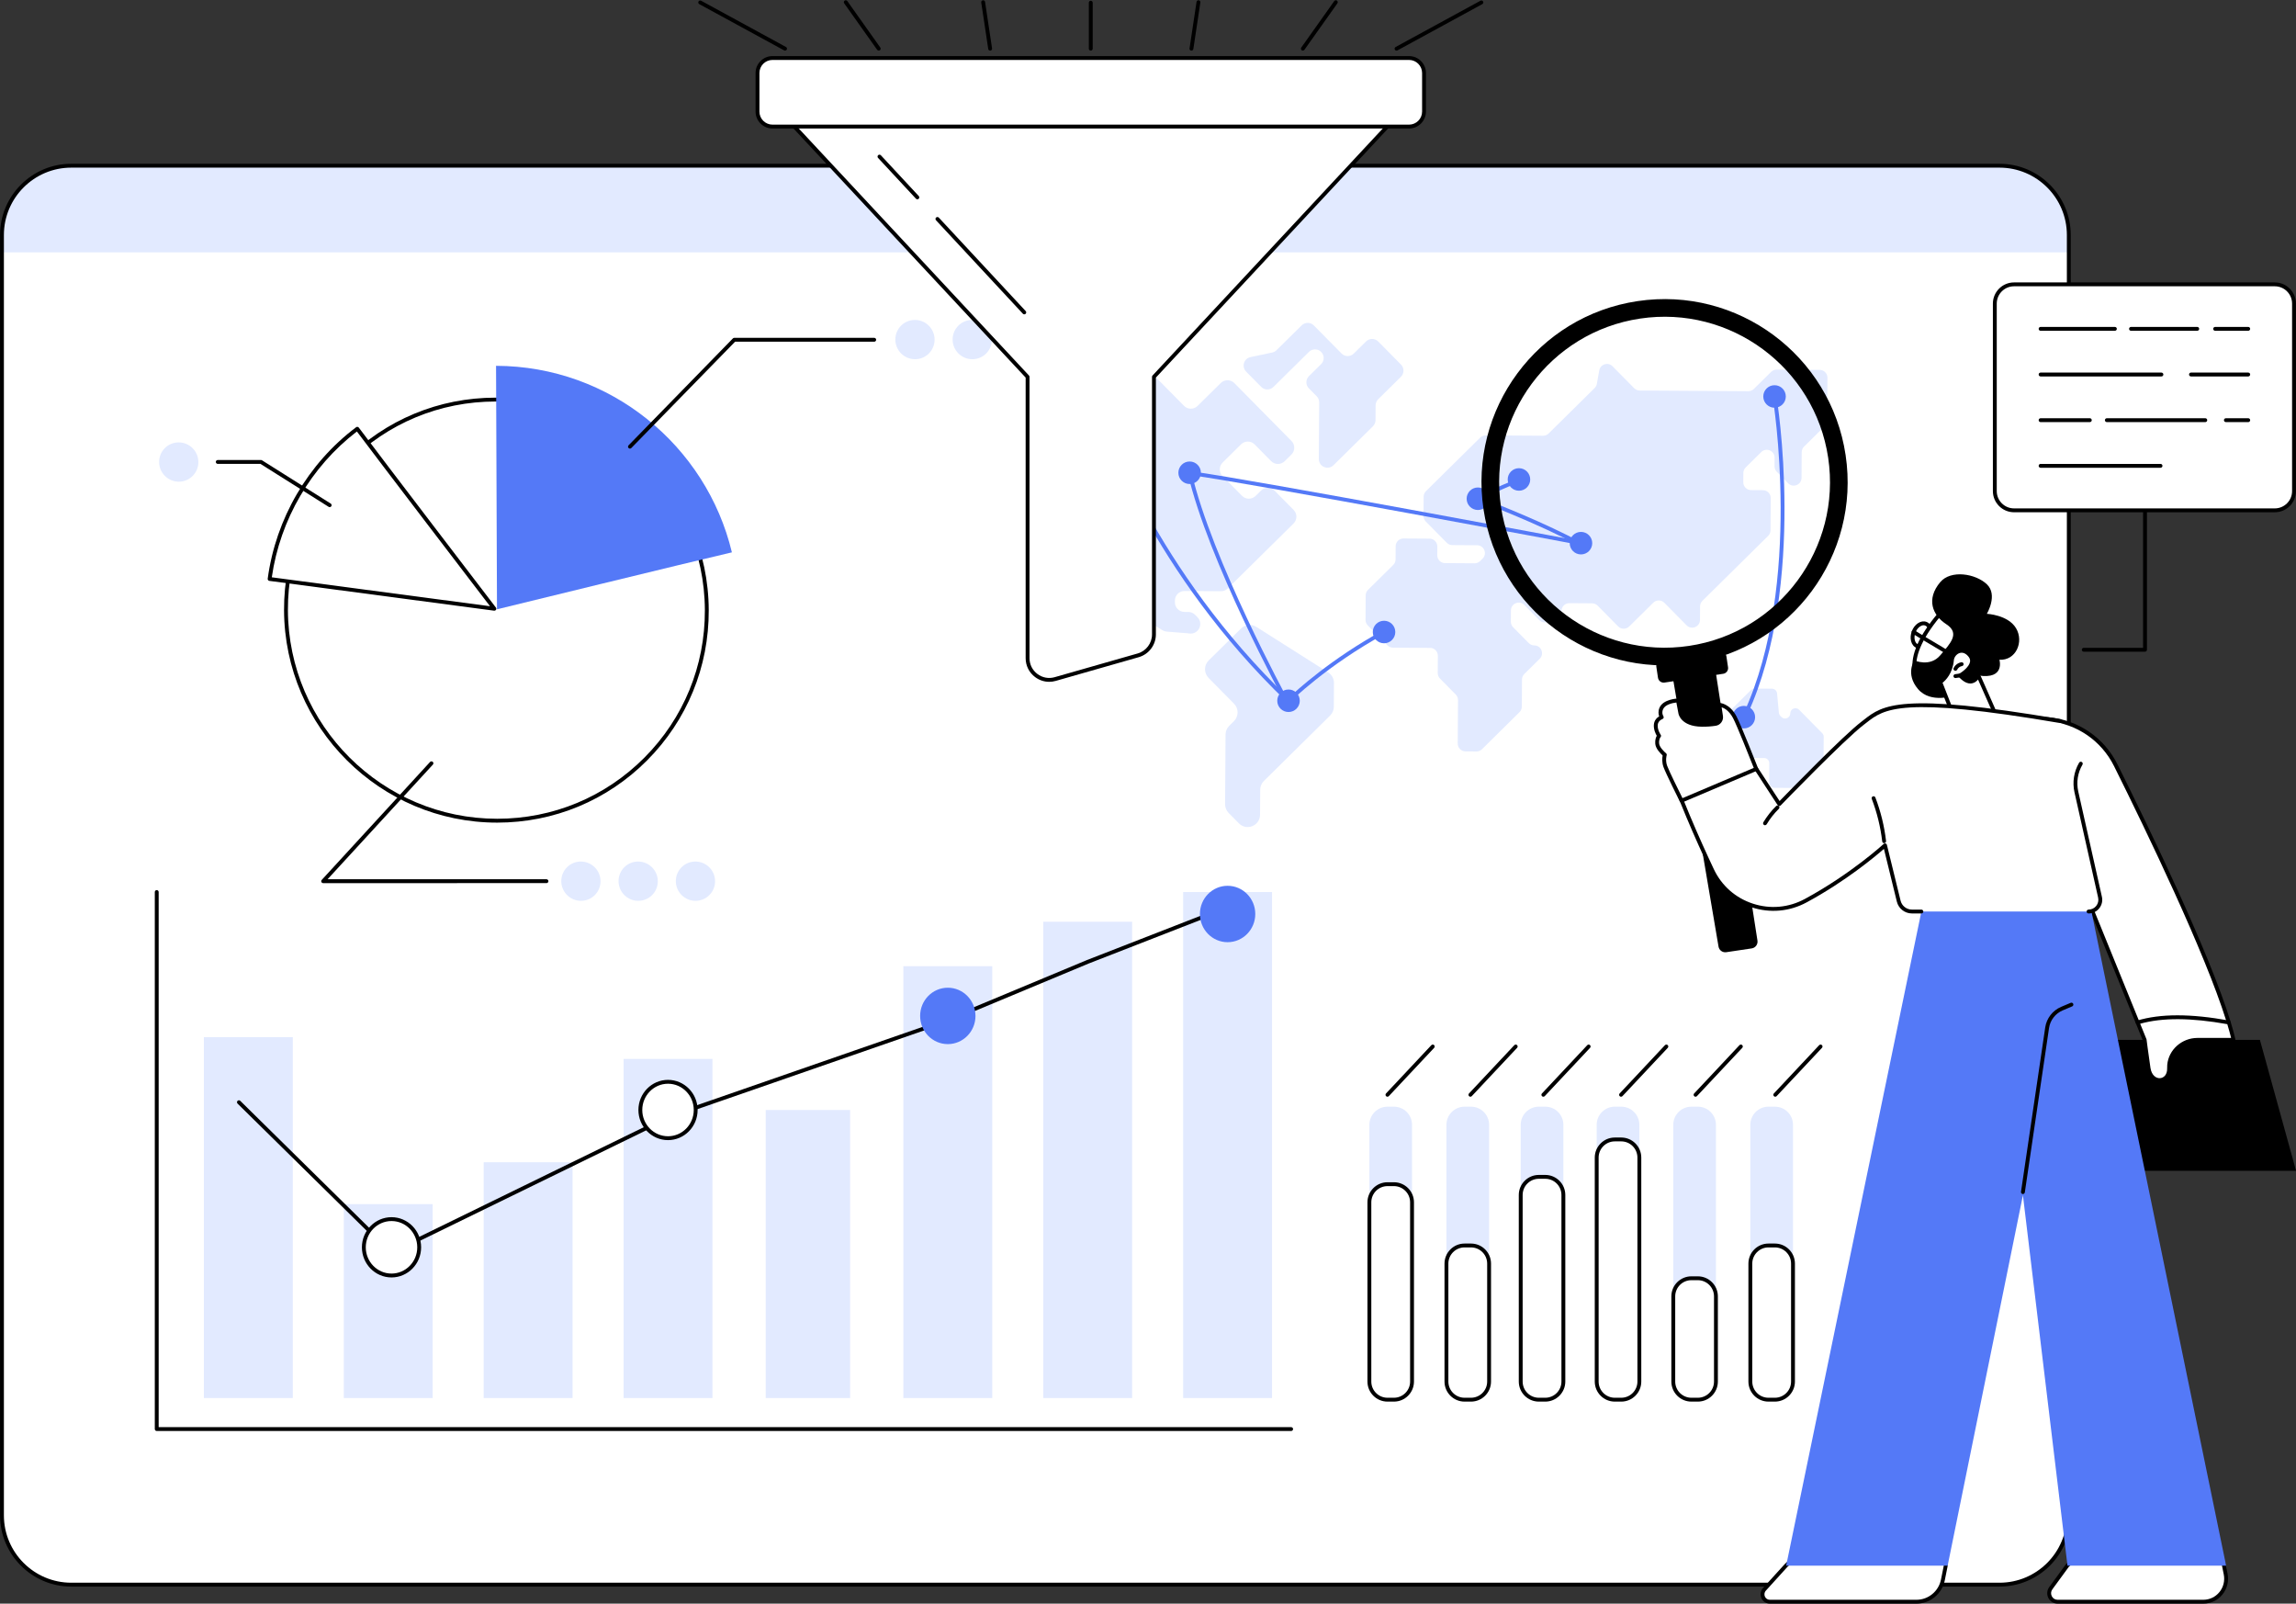
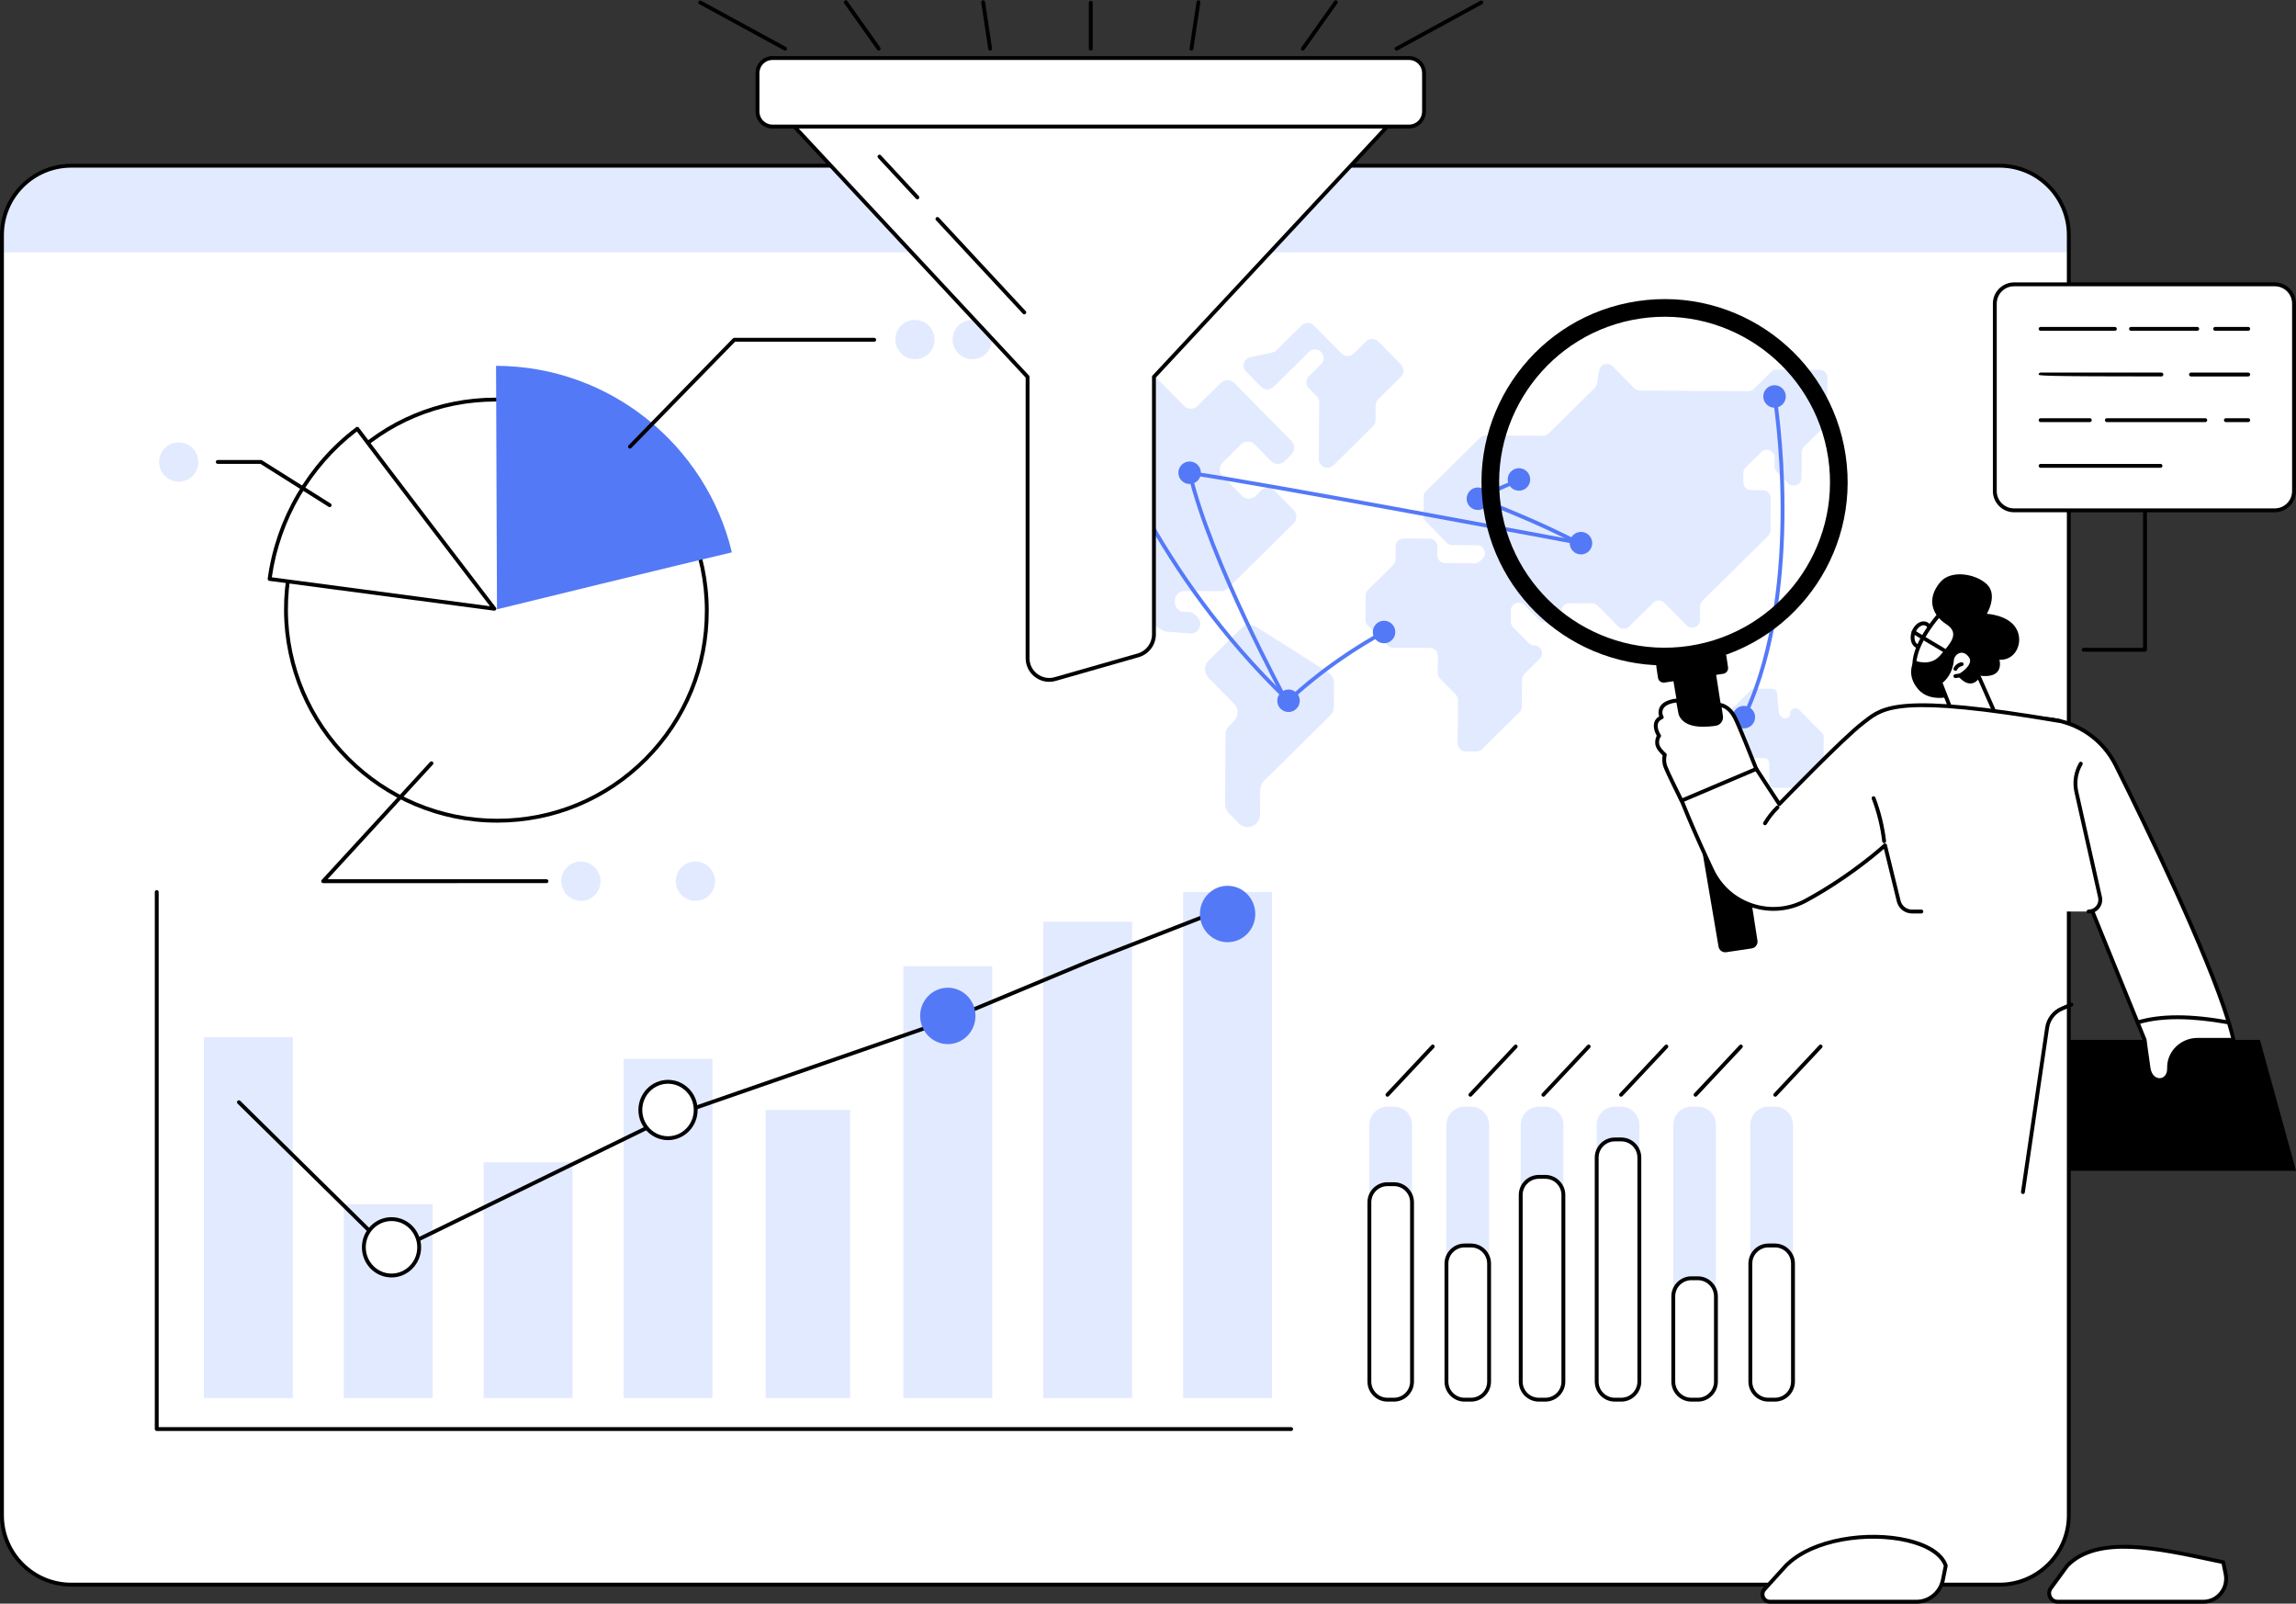
<svg xmlns="http://www.w3.org/2000/svg" height="1830.3" preserveAspectRatio="xMidYMid meet" version="1.0" viewBox="396.8 334.7 2621.3 1830.3" width="2621.3" zoomAndPan="magnify">
  <rect x="396.8" y="334.7" width="2621.3" height="1830.3" fill="#333333" stroke="none" />
  <g>
    <g id="change1_1">
      <path d="M 2679.609 2143.32 L 478.145 2143.32 C 434.457 2143.32 399.039 2107.898 399.039 2064.211 L 399.039 602.949 C 399.039 559.262 434.457 523.84 478.145 523.84 L 2679.609 523.84 C 2723.301 523.84 2758.719 559.262 2758.719 602.949 L 2758.719 2064.211 C 2758.719 2107.898 2723.301 2143.32 2679.609 2143.32" fill="#fff" />
    </g>
    <g id="change2_1">
      <path d="M 2758.719 622.789 L 2758.719 603.031 C 2758.719 559.301 2723.34 523.84 2679.699 523.84 L 478.062 523.84 C 434.418 523.84 399.039 559.301 399.039 603.031 L 399.039 622.789 L 2758.719 622.789" fill="#e2eaff" />
    </g>
    <g id="change3_1">
      <path d="M 478.145 526.039 C 435.742 526.039 401.246 560.539 401.246 602.949 L 401.246 2064.211 C 401.246 2106.621 435.742 2141.121 478.145 2141.121 L 2679.609 2141.121 C 2722.02 2141.121 2756.512 2106.621 2756.512 2064.211 L 2756.512 602.949 C 2756.512 560.539 2722.02 526.039 2679.609 526.039 Z M 2679.609 2145.531 L 478.145 2145.531 C 433.312 2145.531 396.836 2109.051 396.836 2064.211 L 396.836 602.949 C 396.836 558.109 433.312 521.629 478.145 521.629 L 2679.609 521.629 C 2724.449 521.629 2760.922 558.109 2760.922 602.949 L 2760.922 2064.211 C 2760.922 2109.051 2724.449 2145.531 2679.609 2145.531" />
    </g>
    <g id="change3_2">
      <path d="M 1870.859 1967.961 L 575.738 1967.961 C 574.52 1967.961 573.535 1966.969 573.535 1965.762 L 573.535 1352.809 C 573.535 1351.59 574.52 1350.602 575.738 1350.602 C 576.957 1350.602 577.945 1351.59 577.945 1352.809 L 577.945 1963.551 L 1870.859 1963.551 C 1872.078 1963.551 1873.07 1964.539 1873.07 1965.762 C 1873.07 1966.969 1872.078 1967.961 1870.859 1967.961" />
    </g>
    <g id="change2_2">
      <path d="M 731.051 1930.34 L 629.586 1930.34 L 629.586 1518.449 L 731.051 1518.449 L 731.051 1930.34" fill="#e2eaff" />
    </g>
    <g id="change2_3">
      <path d="M 890.766 1930.34 L 789.301 1930.34 L 789.301 1709.031 L 890.766 1709.031 L 890.766 1930.34" fill="#e2eaff" />
    </g>
    <g id="change2_4">
      <path d="M 1050.48 1930.34 L 949.016 1930.34 L 949.016 1661.211 L 1050.48 1661.211 L 1050.48 1930.34" fill="#e2eaff" />
    </g>
    <g id="change2_5">
      <path d="M 1210.199 1930.34 L 1108.73 1930.34 L 1108.73 1543.281 L 1210.199 1543.281 L 1210.199 1930.34" fill="#e2eaff" />
    </g>
    <g id="change2_6">
      <path d="M 1367.352 1930.34 L 1271 1930.34 L 1271 1601.578 L 1367.352 1601.578 L 1367.352 1930.34" fill="#e2eaff" />
    </g>
    <g id="change2_7">
      <path d="M 1529.629 1930.34 L 1428.16 1930.34 L 1428.16 1437.461 L 1529.629 1437.461 L 1529.629 1930.34" fill="#e2eaff" />
    </g>
    <g id="change2_8">
      <path d="M 1689.34 1930.34 L 1587.879 1930.34 L 1587.879 1386.719 L 1689.34 1386.719 L 1689.34 1930.34" fill="#e2eaff" />
    </g>
    <g id="change2_9">
      <path d="M 1849.059 1930.34 L 1747.59 1930.34 L 1747.59 1352.809 L 1849.059 1352.809 L 1849.059 1930.34" fill="#e2eaff" />
    </g>
    <g id="change3_3">
      <path d="M 843.785 1766.48 C 843.219 1766.48 842.66 1766.262 842.238 1765.84 L 668.02 1594.281 C 667.148 1593.422 667.141 1592.031 667.992 1591.16 C 668.852 1590.289 670.246 1590.281 671.113 1591.141 L 844.219 1761.609 L 1160.211 1607.352 C 1160.289 1607.309 1160.379 1607.281 1160.461 1607.25 L 1478.172 1496.98 L 1637.762 1430.441 L 1797.52 1368.199 C 1798.648 1367.762 1799.941 1368.32 1800.379 1369.461 C 1800.82 1370.59 1800.262 1371.871 1799.121 1372.309 L 1639.41 1434.531 L 1479.738 1501.102 L 1162.031 1611.371 L 844.75 1766.25 C 844.441 1766.398 844.113 1766.48 843.785 1766.48" />
    </g>
    <g id="change1_2">
      <path d="M 1191.059 1601.578 C 1191.059 1619.352 1176.91 1633.762 1159.461 1633.762 C 1142.012 1633.762 1127.871 1619.352 1127.871 1601.578 C 1127.871 1583.809 1142.012 1569.398 1159.461 1569.398 C 1176.91 1569.398 1191.059 1583.809 1191.059 1601.578" fill="#fff" />
    </g>
    <g id="change3_4">
      <path d="M 1159.461 1571.609 C 1143.262 1571.609 1130.07 1585.051 1130.07 1601.578 C 1130.07 1618.109 1143.262 1631.559 1159.461 1631.559 C 1175.672 1631.559 1188.852 1618.109 1188.852 1601.578 C 1188.852 1585.051 1175.672 1571.609 1159.461 1571.609 Z M 1159.461 1635.969 C 1140.828 1635.969 1125.66 1620.539 1125.66 1601.578 C 1125.66 1582.621 1140.828 1567.199 1159.461 1567.199 C 1178.102 1567.199 1193.262 1582.621 1193.262 1601.578 C 1193.262 1620.539 1178.102 1635.969 1159.461 1635.969" />
    </g>
    <g id="change4_1">
      <path d="M 1510.488 1494.211 C 1510.488 1511.98 1496.34 1526.391 1478.891 1526.391 C 1461.441 1526.391 1447.301 1511.98 1447.301 1494.211 C 1447.301 1476.43 1461.441 1462.031 1478.891 1462.031 C 1496.34 1462.031 1510.488 1476.43 1510.488 1494.211" fill="#5479f7" />
    </g>
    <g id="change4_2">
      <path d="M 1829.922 1377.879 C 1829.922 1395.648 1815.77 1410.059 1798.32 1410.059 C 1780.871 1410.059 1766.73 1395.648 1766.73 1377.879 C 1766.73 1360.109 1780.871 1345.699 1798.32 1345.699 C 1815.77 1345.699 1829.922 1360.109 1829.922 1377.879" fill="#5479f7" />
    </g>
    <g id="change1_3">
      <path d="M 875.379 1758.309 C 875.379 1776.078 861.23 1790.48 843.781 1790.48 C 826.336 1790.48 812.188 1776.078 812.188 1758.309 C 812.188 1740.531 826.336 1726.121 843.781 1726.121 C 861.23 1726.121 875.379 1740.531 875.379 1758.309" fill="#fff" />
    </g>
    <g id="change3_5">
      <path d="M 843.785 1728.328 C 827.578 1728.328 814.395 1741.781 814.395 1758.309 C 814.395 1774.828 827.578 1788.281 843.785 1788.281 C 859.988 1788.281 873.172 1774.828 873.172 1758.309 C 873.172 1741.781 859.988 1728.328 843.785 1728.328 Z M 843.785 1792.691 C 825.145 1792.691 809.984 1777.27 809.984 1758.309 C 809.984 1739.34 825.145 1723.922 843.785 1723.922 C 862.422 1723.922 877.582 1739.34 877.582 1758.309 C 877.582 1777.27 862.422 1792.691 843.785 1792.691" />
    </g>
    <g id="change1_4">
      <path d="M 1203.75 1031.059 C 1204.262 1163.789 1097.121 1271.391 964.453 1271.391 C 831.781 1271.398 723.812 1163.809 723.301 1031.09 C 722.785 898.359 829.922 790.762 962.594 790.762 C 1095.27 790.75 1203.23 898.34 1203.75 1031.059" fill="#fff" />
    </g>
    <g id="change3_6">
      <path d="M 962.594 792.961 C 899.039 792.961 839.375 817.719 794.602 862.672 C 749.797 907.648 725.262 967.461 725.504 1031.078 C 726.012 1162.371 833.203 1269.18 964.441 1269.191 C 964.449 1269.191 964.445 1269.191 964.453 1269.191 C 1028.012 1269.18 1087.672 1244.43 1132.449 1199.469 C 1177.25 1154.5 1201.789 1094.691 1201.539 1031.07 C 1201.031 899.77 1093.84 792.961 962.594 792.961 Z M 964.453 1273.602 C 830.781 1273.602 721.613 1164.82 721.094 1031.09 C 720.844 966.289 745.84 905.379 791.477 859.559 C 837.086 813.77 897.855 788.551 962.594 788.551 C 1096.27 788.551 1205.43 897.328 1205.949 1031.059 C 1206.199 1095.852 1181.211 1156.77 1135.57 1202.59 C 1089.961 1248.371 1029.191 1273.59 964.453 1273.602" />
    </g>
    <g id="change4_3">
      <path d="M 1232.391 965.121 C 1203.18 843.301 1093.602 752.59 963.133 752.23 L 964.207 1030.129 C 964.207 1030.129 1187.68 975.461 1232.391 965.121" fill="#5479f7" />
    </g>
    <g id="change1_5">
      <path d="M 804.695 824.09 C 749.023 865.949 713.656 928.27 704.621 995.488 C 767.52 1003.898 961.23 1029.512 961.23 1029.512 C 961.23 1029.512 830.363 858.52 804.695 824.09" fill="#fff" />
    </g>
    <g id="change3_7">
      <path d="M 707.109 993.602 C 765.402 1001.391 925.145 1022.512 956.246 1026.621 C 936.281 1000.531 829.984 861.559 804.258 827.18 C 751.816 867.359 716.539 927.789 707.109 993.602 Z M 961.23 1031.711 C 961.133 1031.711 961.039 1031.711 960.941 1031.691 C 959.004 1031.441 766.508 1005.988 704.328 997.68 C 703.75 997.602 703.223 997.301 702.867 996.828 C 702.516 996.371 702.359 995.781 702.438 995.199 C 711.648 926.648 748.438 863.629 803.371 822.32 C 803.84 821.969 804.43 821.809 805.008 821.898 C 805.59 821.98 806.113 822.301 806.465 822.77 C 831.832 856.801 961.672 1026.461 962.98 1028.172 C 963.523 1028.871 963.586 1029.84 963.141 1030.609 C 962.742 1031.301 962.012 1031.711 961.23 1031.711" />
    </g>
    <g id="change2_10">
      <path d="M 1168.379 1340.43 C 1168.328 1328.051 1178.32 1318.012 1190.699 1318.012 C 1203.07 1318.012 1213.141 1328.051 1213.191 1340.43 C 1213.238 1352.809 1203.238 1362.84 1190.871 1362.852 C 1178.488 1362.852 1168.422 1352.809 1168.379 1340.43" fill="#e2eaff" />
    </g>
    <g id="change2_11">
-       <path d="M 1102.98 1340.43 C 1102.941 1328.051 1112.93 1318.02 1125.309 1318.02 C 1137.68 1318.02 1147.75 1328.051 1147.801 1340.43 C 1147.852 1352.809 1137.852 1362.852 1125.48 1362.852 C 1113.102 1362.852 1103.031 1352.809 1102.98 1340.43" fill="#e2eaff" />
-     </g>
+       </g>
    <g id="change2_12">
      <path d="M 1037.59 1340.441 C 1037.551 1328.059 1047.539 1318.02 1059.922 1318.02 C 1072.289 1318.02 1082.359 1328.051 1082.41 1340.43 C 1082.461 1352.809 1072.461 1362.852 1060.09 1362.852 C 1047.711 1362.852 1037.641 1352.82 1037.59 1340.441" fill="#e2eaff" />
    </g>
    <g id="change3_8">
      <path d="M 765.762 1342.648 C 764.887 1342.648 764.098 1342.141 763.742 1341.34 C 763.391 1340.539 763.547 1339.602 764.141 1338.961 L 887.773 1204.379 C 888.598 1203.48 889.992 1203.422 890.891 1204.25 C 891.785 1205.07 891.844 1206.461 891.02 1207.359 L 770.781 1338.238 L 1020.699 1338.23 C 1021.922 1338.23 1022.91 1339.219 1022.91 1340.441 C 1022.91 1341.648 1021.922 1342.641 1020.699 1342.641 L 765.762 1342.648" />
    </g>
    <g id="change3_9">
      <path d="M 1116 846.711 C 1115.449 846.711 1114.891 846.5 1114.461 846.078 C 1113.59 845.23 1113.578 843.84 1114.43 842.961 L 1233.531 720.949 C 1233.949 720.531 1234.52 720.289 1235.109 720.289 L 1394.879 720.289 C 1396.102 720.289 1397.09 721.27 1397.09 722.488 C 1397.09 723.711 1396.102 724.699 1394.879 724.699 L 1236.039 724.699 L 1117.578 846.039 C 1117.148 846.488 1116.578 846.711 1116 846.711" />
    </g>
    <g id="change3_10">
      <path d="M 773.211 913.52 C 772.809 913.52 772.402 913.41 772.039 913.191 L 694.141 864.141 L 645.395 864.141 C 644.176 864.141 643.188 863.148 643.188 861.93 C 643.188 860.711 644.176 859.73 645.395 859.73 L 694.777 859.73 C 695.191 859.73 695.602 859.852 695.953 860.07 L 774.387 909.449 C 775.418 910.102 775.727 911.461 775.078 912.488 C 774.66 913.16 773.941 913.52 773.211 913.52" />
    </g>
    <g id="change2_13">
      <path d="M 1484.391 722.27 C 1484.34 709.891 1494.34 699.859 1506.711 699.859 C 1519.09 699.859 1529.16 709.891 1529.199 722.27 C 1529.25 734.648 1519.262 744.691 1506.879 744.691 C 1494.512 744.691 1484.441 734.66 1484.391 722.27" fill="#e2eaff" />
    </g>
    <g id="change2_14">
      <path d="M 1419 722.281 C 1418.949 709.898 1428.949 699.859 1441.32 699.859 C 1453.699 699.859 1463.77 709.898 1463.809 722.281 C 1463.859 734.66 1453.871 744.691 1441.488 744.691 C 1429.121 744.691 1419.051 734.66 1419 722.281" fill="#e2eaff" />
    </g>
    <g id="change2_15">
      <path d="M 578.461 862.039 C 578.41 849.66 588.406 839.621 600.781 839.621 C 613.156 839.621 623.227 849.66 623.273 862.039 C 623.32 874.422 613.328 884.461 600.953 884.461 C 588.578 884.461 578.508 874.422 578.461 862.039" fill="#e2eaff" />
    </g>
    <g id="change2_16">
      <path d="M 2474.289 756.859 L 2425.211 756.551 C 2422.84 756.539 2420.57 757.461 2418.879 759.121 L 2399.129 778.629 C 2397.441 780.301 2395.16 781.219 2392.801 781.211 L 2268.801 780.422 C 2266.43 780.41 2264.16 779.449 2262.5 777.77 L 2237.781 752.73 C 2232.699 747.578 2223.922 750.309 2222.641 757.441 L 2219.898 772.809 C 2219.57 774.621 2218.691 776.301 2217.379 777.59 L 2164.859 829.449 C 2163.172 831.121 2160.898 832.039 2158.531 832.031 L 2093.012 831.609 C 2090.648 831.602 2088.371 832.52 2086.68 834.191 L 2024.801 895.289 C 2023.109 896.961 2022.16 899.219 2022.141 901.59 L 2022 923.57 C 2021.988 925.93 2022.91 928.211 2024.578 929.898 L 2048.57 954.191 C 2050.23 955.871 2052.488 956.828 2054.859 956.84 L 2083.199 957.02 C 2091.148 957.07 2095.078 966.711 2089.422 972.301 L 2086.641 975.039 C 2084.961 976.711 2082.68 977.629 2080.309 977.621 L 2046.559 977.398 C 2041.629 977.371 2037.66 973.352 2037.691 968.422 L 2037.75 958.449 C 2037.789 953.52 2033.809 949.5 2028.879 949.469 L 1999.18 949.281 C 1994.25 949.25 1990.23 953.219 1990.191 958.148 L 1990.102 973.191 C 1990.078 975.559 1989.129 977.828 1987.441 979.488 L 1958.641 1007.93 C 1956.949 1009.602 1956 1011.859 1955.98 1014.23 L 1955.809 1042.18 C 1955.789 1044.551 1956.719 1046.828 1958.379 1048.512 L 1980.828 1071.25 C 1982.5 1072.93 1984.762 1073.891 1987.129 1073.898 L 2029.5 1074.172 C 2034.43 1074.199 2038.41 1078.23 2038.379 1083.16 L 2038.25 1102.859 C 2038.238 1105.23 2039.16 1107.5 2040.82 1109.191 L 2058.801 1127.398 C 2060.469 1129.078 2061.391 1131.359 2061.379 1133.719 L 2061.059 1183.32 C 2061.031 1188.25 2065 1192.27 2069.941 1192.301 L 2082.43 1192.379 C 2084.801 1192.398 2087.07 1191.469 2088.762 1189.809 L 2131.59 1147.512 C 2133.281 1145.852 2134.23 1143.59 2134.25 1141.219 L 2134.441 1110.23 C 2134.461 1107.859 2135.41 1105.59 2137.102 1103.93 L 2154.648 1086.602 C 2160.309 1081.012 2156.391 1071.371 2148.441 1071.32 C 2146.07 1071.301 2143.801 1070.352 2142.141 1068.66 L 2124.289 1050.59 C 2122.629 1048.91 2121.711 1046.629 2121.719 1044.262 L 2121.801 1031.379 C 2121.852 1023.43 2131.488 1019.512 2137.078 1025.172 L 2154.16 1042.461 C 2155.82 1044.148 2158.09 1045.102 2160.449 1045.109 L 2170.5 1045.18 C 2175.43 1045.211 2179.449 1041.238 2179.48 1036.309 L 2179.512 1032 C 2179.539 1027.07 2183.559 1023.102 2188.488 1023.129 L 2214.52 1023.301 C 2216.879 1023.309 2219.148 1024.27 2220.809 1025.949 L 2244.199 1049.641 C 2247.66 1053.148 2253.309 1053.18 2256.82 1049.719 L 2284.309 1022.578 C 2287.809 1019.121 2293.469 1019.148 2296.93 1022.66 L 2322.359 1048.422 C 2327.949 1054.078 2337.59 1050.16 2337.641 1042.211 L 2337.738 1026.75 C 2337.762 1024.379 2338.711 1022.109 2340.398 1020.449 L 2415.512 946.289 C 2417.191 944.621 2418.148 942.359 2418.16 939.988 L 2418.398 903.148 C 2418.43 898.219 2414.461 894.199 2409.531 894.16 L 2395.949 894.078 C 2391.02 894.051 2387.051 890.02 2387.078 885.09 L 2387.141 874.531 C 2387.16 872.16 2388.109 869.898 2389.801 868.238 L 2407.609 850.648 C 2413.27 845.059 2422.859 849.102 2422.809 857.059 L 2422.75 866.852 C 2422.73 869.211 2423.66 871.488 2425.32 873.172 L 2438.301 886.32 C 2443.891 891.98 2453.531 888.059 2453.578 880.109 L 2453.77 850.73 C 2453.781 848.371 2454.738 846.102 2456.422 844.441 L 2480.199 820.961 C 2481.879 819.301 2482.84 817.031 2482.852 814.672 L 2483.16 765.84 C 2483.191 760.91 2479.219 756.891 2474.289 756.859" fill="#e2eaff" />
    </g>
    <g id="change2_17">
      <path d="M 2477.199 1171.512 L 2450.82 1144.789 C 2447.121 1141.051 2440.738 1143.648 2440.711 1148.91 C 2440.672 1154.172 2434.289 1156.77 2430.602 1153.02 L 2429.391 1151.801 C 2428.43 1150.828 2427.84 1149.559 2427.711 1148.199 L 2425.648 1126.102 C 2425.359 1123.078 2422.84 1120.762 2419.801 1120.738 L 2400.051 1120.609 C 2398.48 1120.602 2396.98 1121.219 2395.859 1122.32 L 2350.84 1166.77 C 2349.73 1167.871 2349.09 1169.371 2349.078 1170.941 L 2348.871 1205.379 C 2348.828 1210.641 2355.18 1213.32 2358.93 1209.621 L 2367.328 1201.328 C 2368.441 1200.23 2369.949 1199.609 2371.52 1199.621 L 2410.871 1199.871 C 2414.129 1199.891 2416.762 1202.551 2416.738 1205.82 L 2416.602 1227.941 C 2416.578 1231.199 2419.211 1233.859 2422.469 1233.879 L 2449.531 1234.051 C 2451.09 1234.059 2452.602 1233.449 2453.711 1232.352 L 2476.961 1209.398 C 2478.07 1208.301 2478.711 1206.801 2478.719 1205.23 L 2478.898 1175.699 C 2478.91 1174.129 2478.301 1172.621 2477.199 1171.512" fill="#e2eaff" />
    </g>
    <g id="change2_18">
      <path d="M 1913.199 1102.199 L 1831.121 1050.172 C 1825.57 1046.648 1818.328 1047.43 1813.66 1052.039 L 1776.738 1088.488 C 1771.199 1093.969 1771.141 1102.898 1776.621 1108.441 L 1805.66 1137.859 C 1811.141 1143.398 1811.078 1152.34 1805.539 1157.809 L 1800.18 1163.102 C 1797.52 1165.73 1796.012 1169.309 1795.988 1173.051 L 1795.48 1252.59 C 1795.461 1256.34 1796.922 1259.93 1799.551 1262.602 L 1811.219 1274.422 C 1820.051 1283.359 1835.289 1277.16 1835.371 1264.59 L 1835.551 1236.012 C 1835.57 1232.27 1837.078 1228.691 1839.75 1226.059 L 1915.379 1151.371 C 1918.051 1148.738 1919.559 1145.16 1919.578 1141.422 L 1919.75 1114.199 C 1919.781 1109.34 1917.309 1104.801 1913.199 1102.199" fill="#e2eaff" />
    </g>
    <g id="change2_19">
      <path d="M 1873.699 916.711 L 1851.98 894.711 C 1847.73 890.398 1840.789 890.359 1836.48 894.609 L 1830.301 900.711 C 1825.988 904.969 1819.059 904.922 1814.801 900.621 L 1792.57 878.102 C 1788.32 873.789 1788.359 866.859 1792.672 862.609 L 1813.699 841.828 C 1818.012 837.578 1824.941 837.629 1829.191 841.93 L 1848.012 860.988 C 1852.262 865.289 1859.199 865.34 1863.5 861.09 L 1871.172 853.512 C 1875.48 849.262 1875.52 842.32 1871.27 838.02 L 1806.031 771.941 C 1801.781 767.641 1794.84 767.59 1790.539 771.84 L 1764.059 797.988 C 1759.75 802.238 1752.809 802.199 1748.559 797.891 L 1689.191 737.762 C 1684.93 733.449 1678 733.41 1673.691 737.66 L 1599.699 810.719 C 1595.391 814.969 1595.352 821.91 1599.602 826.211 L 1611.57 838.34 C 1615.82 842.648 1615.781 849.578 1611.48 853.828 L 1608.891 856.391 C 1601.941 863.238 1606.762 875.078 1616.52 875.141 C 1619.422 875.16 1622.219 874.02 1624.281 871.98 L 1638.25 858.18 C 1642.559 853.93 1649.5 853.98 1653.75 858.281 L 1668.031 872.75 C 1670.07 874.809 1671.211 877.609 1671.191 880.512 L 1670.969 914.719 C 1670.949 917.621 1669.781 920.398 1667.711 922.441 L 1664.391 925.73 C 1660.078 929.98 1660.039 936.922 1664.289 941.219 L 1681.262 958.41 C 1683.301 960.48 1684.441 963.27 1684.422 966.18 L 1684.059 1023.34 C 1684.031 1027.172 1686.012 1030.738 1689.281 1032.738 L 1723.922 1053.988 C 1725.391 1054.891 1727.051 1055.43 1728.77 1055.57 L 1752.699 1057.488 L 1754.801 1057.75 C 1765.109 1059.031 1771.25 1046.578 1763.949 1039.18 L 1761.211 1036.41 C 1759.16 1034.34 1756.379 1033.172 1753.48 1033.148 L 1749.051 1033.121 C 1743 1033.078 1738.129 1028.148 1738.172 1022.102 L 1738.18 1020.102 C 1738.219 1014.059 1743.148 1009.18 1749.199 1009.219 L 1790.762 1009.48 C 1793.672 1009.5 1796.461 1008.359 1798.531 1006.32 L 1873.602 932.199 C 1877.91 927.949 1877.949 921.012 1873.699 916.711" fill="#e2eaff" />
    </g>
    <g id="change2_20">
      <path d="M 1996.301 750.809 L 1970.32 724.5 C 1966.5 720.621 1960.262 720.578 1956.379 724.41 L 1942.359 738.262 C 1938.48 742.078 1932.238 742.039 1928.422 738.172 L 1896.809 706.148 C 1892.98 702.281 1886.738 702.238 1882.871 706.07 L 1854.16 734.41 C 1852.82 735.73 1851.121 736.648 1849.281 737.039 L 1824.461 742.281 C 1816.84 743.891 1814.012 753.289 1819.488 758.84 L 1836.711 776.281 C 1840.531 780.16 1846.77 780.191 1850.641 776.371 L 1891.219 736.301 C 1895.09 732.48 1901.328 732.52 1905.16 736.391 C 1908.98 740.262 1908.941 746.5 1905.07 750.328 L 1891.199 764.02 C 1887.328 767.84 1887.289 774.078 1891.121 777.949 L 1900.051 787 C 1901.891 788.859 1902.91 791.371 1902.891 793.988 L 1902.48 858.57 C 1902.43 867.352 1913.02 871.809 1919.262 865.641 L 1964.27 821.199 C 1966.129 819.359 1967.191 816.859 1967.199 814.25 L 1967.309 797.328 C 1967.328 794.719 1968.379 792.219 1970.238 790.379 L 1996.211 764.738 C 2000.078 760.922 2000.121 754.68 1996.301 750.809" fill="#e2eaff" />
    </g>
    <g id="change4_4">
      <path d="M 1767.84 874.27 C 1767.84 881.371 1762.078 887.121 1754.98 887.121 C 1747.891 887.121 1742.129 881.371 1742.129 874.27 C 1742.129 867.172 1747.891 861.422 1754.98 861.422 C 1762.078 861.422 1767.84 867.172 1767.84 874.27" fill="#5479f7" />
    </g>
    <g id="change4_5">
      <path d="M 1880.73 1134.488 C 1880.73 1141.59 1874.969 1147.352 1867.879 1147.352 C 1860.781 1147.352 1855.02 1141.59 1855.02 1134.488 C 1855.02 1127.398 1860.781 1121.641 1867.879 1121.641 C 1874.969 1121.641 1880.73 1127.398 1880.73 1134.488" fill="#5479f7" />
    </g>
    <g id="change4_6">
      <path d="M 2214.621 954.629 C 2214.621 961.73 2208.859 967.488 2201.762 967.488 C 2194.672 967.488 2188.91 961.73 2188.91 954.629 C 2188.91 947.539 2194.672 941.781 2201.762 941.781 C 2208.859 941.781 2214.621 947.539 2214.621 954.629" fill="#5479f7" />
    </g>
    <g id="change4_7">
      <path d="M 2096.941 903.93 C 2096.941 911.031 2091.191 916.781 2084.09 916.781 C 2076.988 916.781 2071.238 911.031 2071.238 903.93 C 2071.238 896.828 2076.988 891.078 2084.09 891.078 C 2091.191 891.078 2096.941 896.828 2096.941 903.93" fill="#5479f7" />
    </g>
    <g id="change4_8">
      <path d="M 2143.82 881.922 C 2143.82 889.02 2138.07 894.781 2130.969 894.781 C 2123.871 894.781 2118.109 889.02 2118.109 881.922 C 2118.109 874.828 2123.871 869.07 2130.969 869.07 C 2138.07 869.07 2143.82 874.828 2143.82 881.922" fill="#5479f7" />
    </g>
    <g id="change4_9">
      <path d="M 2435.621 787.211 C 2435.621 794.309 2429.859 800.059 2422.762 800.059 C 2415.66 800.059 2409.91 794.309 2409.91 787.211 C 2409.91 780.109 2415.66 774.359 2422.762 774.359 C 2429.859 774.359 2435.621 780.109 2435.621 787.211" fill="#5479f7" />
    </g>
    <g id="change4_10">
      <path d="M 2400.57 1153.219 C 2400.57 1160.32 2394.82 1166.078 2387.719 1166.078 C 2380.621 1166.078 2374.871 1160.32 2374.871 1153.219 C 2374.871 1146.121 2380.621 1140.371 2387.719 1140.371 C 2394.82 1140.371 2400.57 1146.121 2400.57 1153.219" fill="#5479f7" />
    </g>
    <g id="change4_11">
      <path d="M 1989.789 1056.051 C 1989.789 1063.141 1984.039 1068.898 1976.941 1068.898 C 1969.84 1068.898 1964.09 1063.141 1964.09 1056.051 C 1964.09 1048.949 1969.84 1043.191 1976.941 1043.191 C 1984.039 1043.191 1989.789 1048.949 1989.789 1056.051" fill="#5479f7" />
    </g>
    <g id="change4_12">
      <path d="M 1670.25 819.738 C 1670.25 826.84 1664.5 832.59 1657.398 832.59 C 1650.301 832.59 1644.551 826.84 1644.551 819.738 C 1644.551 812.641 1650.301 806.891 1657.398 806.891 C 1664.5 806.891 1670.25 812.641 1670.25 819.738" fill="#5479f7" />
    </g>
    <g id="change4_13">
      <path d="M 1867.879 1136.699 C 1867.328 1136.699 1866.781 1136.5 1866.352 1136.09 C 1711.32 987.699 1655.852 822.078 1655.309 820.43 C 1654.93 819.27 1655.559 818.02 1656.711 817.641 C 1657.879 817.262 1659.121 817.898 1659.5 819.051 C 1660.031 820.691 1714.84 984.219 1867.871 1131.43 C 1876.059 1123.609 1916.102 1086.762 1975.879 1054.109 C 1976.949 1053.531 1978.289 1053.922 1978.871 1054.988 C 1979.461 1056.059 1979.059 1057.398 1978 1057.98 C 1911.629 1094.219 1869.852 1135.641 1869.43 1136.059 C 1869 1136.488 1868.441 1136.699 1867.879 1136.699" fill="#5479f7" />
    </g>
    <g id="change4_14">
      <path d="M 1864.531 1135.262 C 1863.75 1135.262 1862.988 1134.852 1862.59 1134.109 C 1861.73 1132.531 1776.07 974.84 1752.84 874.77 C 1752.559 873.578 1753.301 872.398 1754.488 872.121 C 1755.672 871.84 1756.852 872.578 1757.129 873.77 C 1780.23 973.25 1865.602 1130.43 1866.461 1132 C 1867.051 1133.07 1866.648 1134.41 1865.578 1135 C 1865.25 1135.18 1864.879 1135.262 1864.531 1135.262" fill="#5479f7" />
    </g>
    <g id="change4_15">
      <path d="M 2201.77 956.84 C 2201.629 956.84 2201.5 956.828 2201.359 956.801 C 2197.66 956.109 1830.781 887.328 1756.121 876.93 C 1754.91 876.77 1754.07 875.648 1754.238 874.449 C 1754.398 873.238 1755.531 872.379 1756.719 872.57 C 1831.488 882.98 2198.469 951.77 2202.172 952.469 C 2203.371 952.691 2204.16 953.84 2203.93 955.039 C 2203.73 956.102 2202.809 956.84 2201.77 956.84" fill="#5479f7" />
    </g>
    <g id="change4_16">
      <path d="M 2201.762 958.34 C 2201.41 958.34 2201.051 958.25 2200.711 958.07 C 2152.141 931.719 2084 906.25 2083.32 906 C 2082.5 905.691 2081.941 904.93 2081.891 904.051 C 2081.84 903.18 2082.309 902.359 2083.09 901.961 C 2084.531 901.23 2118.41 884.109 2135.641 879.32 C 2136.82 879 2138.031 879.691 2138.352 880.859 C 2138.68 882.031 2137.988 883.25 2136.82 883.57 C 2123.641 887.23 2099.551 898.762 2089.59 903.66 C 2105.949 909.941 2161.422 931.738 2202.809 954.191 C 2203.891 954.781 2204.281 956.109 2203.699 957.18 C 2203.301 957.922 2202.539 958.34 2201.762 958.34" fill="#5479f7" />
    </g>
    <g id="change4_17">
      <path d="M 2389.75 1151.531 C 2389.449 1151.531 2389.129 1151.461 2388.84 1151.328 C 2387.73 1150.82 2387.238 1149.512 2387.75 1148.398 C 2455.551 1000.559 2420.949 789.691 2420.59 787.578 C 2420.391 786.379 2421.191 785.238 2422.391 785.039 C 2423.609 784.852 2424.73 785.641 2424.941 786.84 C 2425.301 788.969 2460.141 1001.148 2391.762 1150.238 C 2391.391 1151.051 2390.59 1151.531 2389.75 1151.531" fill="#5479f7" />
    </g>
    <g id="change2_21">
      <path d="M 2268.41 1618.48 L 2268.41 1911.531 C 2268.41 1922.949 2259.16 1932.211 2247.738 1932.211 L 2240.391 1932.211 C 2228.969 1932.211 2219.711 1922.949 2219.711 1911.531 L 2219.711 1618.48 C 2219.711 1607.059 2228.969 1597.801 2240.391 1597.801 L 2247.738 1597.801 C 2259.16 1597.801 2268.41 1607.059 2268.41 1618.48" fill="#e2eaff" />
    </g>
    <g id="change2_22">
      <path d="M 2355.852 1618.48 L 2355.852 1911.531 C 2355.852 1922.949 2346.59 1932.211 2335.172 1932.211 L 2327.828 1932.211 C 2316.41 1932.211 2307.148 1922.949 2307.148 1911.531 L 2307.148 1618.48 C 2307.148 1607.059 2316.41 1597.801 2327.828 1597.801 L 2335.172 1597.801 C 2346.59 1597.801 2355.852 1607.059 2355.852 1618.48" fill="#e2eaff" />
    </g>
    <g id="change2_23">
      <path d="M 2443.828 1618.48 L 2443.828 1911.531 C 2443.828 1922.949 2434.578 1932.211 2423.16 1932.211 L 2415.809 1932.211 C 2404.391 1932.211 2395.129 1922.949 2395.129 1911.531 L 2395.129 1618.48 C 2395.129 1607.059 2404.391 1597.801 2415.809 1597.801 L 2423.16 1597.801 C 2434.578 1597.801 2443.828 1607.059 2443.828 1618.48" fill="#e2eaff" />
    </g>
    <g id="change2_24">
      <path d="M 2181.68 1618.48 L 2181.68 1911.531 C 2181.68 1922.949 2172.422 1932.211 2161 1932.211 L 2153.66 1932.211 C 2142.238 1932.211 2132.98 1922.949 2132.98 1911.531 L 2132.98 1618.48 C 2132.98 1607.059 2142.238 1597.801 2153.66 1597.801 L 2161 1597.801 C 2172.422 1597.801 2181.68 1607.059 2181.68 1618.48" fill="#e2eaff" />
    </g>
    <g id="change1_6">
      <path d="M 2268.41 1655.879 L 2268.41 1911.531 C 2268.41 1922.949 2259.16 1932.211 2247.738 1932.211 L 2240.391 1932.211 C 2228.969 1932.211 2219.711 1922.949 2219.711 1911.531 L 2219.711 1655.879 C 2219.711 1644.461 2228.969 1635.211 2240.391 1635.211 L 2247.738 1635.211 C 2259.16 1635.211 2268.41 1644.461 2268.41 1655.879" fill="#fff" />
    </g>
    <g id="change3_11">
      <path d="M 2240.391 1637.41 C 2230.211 1637.41 2221.922 1645.699 2221.922 1655.879 L 2221.922 1911.531 C 2221.922 1921.719 2230.211 1930.012 2240.391 1930.012 L 2247.738 1930.012 C 2257.922 1930.012 2266.211 1921.719 2266.211 1911.531 L 2266.211 1655.879 C 2266.211 1645.699 2257.922 1637.41 2247.738 1637.41 Z M 2247.738 1934.422 L 2240.391 1934.422 C 2227.77 1934.422 2217.512 1924.148 2217.512 1911.531 L 2217.512 1655.879 C 2217.512 1643.27 2227.77 1633 2240.391 1633 L 2247.738 1633 C 2260.352 1633 2270.621 1643.27 2270.621 1655.879 L 2270.621 1911.531 C 2270.621 1924.148 2260.352 1934.422 2247.738 1934.422" />
    </g>
    <g id="change1_7">
      <path d="M 2355.852 1814.301 L 2355.852 1911.531 C 2355.852 1922.949 2346.59 1932.211 2335.172 1932.211 L 2327.828 1932.211 C 2316.41 1932.211 2307.148 1922.949 2307.148 1911.531 L 2307.148 1814.301 C 2307.148 1802.879 2316.41 1793.621 2327.828 1793.621 L 2335.172 1793.621 C 2346.59 1793.621 2355.852 1802.879 2355.852 1814.301" fill="#fff" />
    </g>
    <g id="change3_12">
      <path d="M 2327.828 1795.828 C 2317.641 1795.828 2309.359 1804.109 2309.359 1814.301 L 2309.359 1911.531 C 2309.359 1921.719 2317.641 1930.012 2327.828 1930.012 L 2335.172 1930.012 C 2345.359 1930.012 2353.648 1921.719 2353.648 1911.531 L 2353.648 1814.301 C 2353.648 1804.109 2345.359 1795.828 2335.172 1795.828 Z M 2335.172 1934.422 L 2327.828 1934.422 C 2315.211 1934.422 2304.949 1924.148 2304.949 1911.531 L 2304.949 1814.301 C 2304.949 1801.68 2315.211 1791.422 2327.828 1791.422 L 2335.172 1791.422 C 2347.789 1791.422 2358.059 1801.68 2358.059 1814.301 L 2358.059 1911.531 C 2358.059 1924.148 2347.789 1934.422 2335.172 1934.422" />
    </g>
    <g id="change1_8">
      <path d="M 2443.828 1776.891 L 2443.828 1911.531 C 2443.828 1922.949 2434.578 1932.211 2423.16 1932.211 L 2415.809 1932.211 C 2404.391 1932.211 2395.129 1922.949 2395.129 1911.531 L 2395.129 1776.891 C 2395.129 1765.469 2404.391 1756.219 2415.809 1756.219 L 2423.16 1756.219 C 2434.578 1756.219 2443.828 1765.469 2443.828 1776.891" fill="#fff" />
    </g>
    <g id="change3_13">
      <path d="M 2415.809 1758.422 C 2405.629 1758.422 2397.34 1766.711 2397.34 1776.898 L 2397.34 1911.531 C 2397.34 1921.719 2405.629 1930.012 2415.809 1930.012 L 2423.16 1930.012 C 2433.34 1930.012 2441.629 1921.719 2441.629 1911.531 L 2441.629 1776.898 C 2441.629 1766.711 2433.34 1758.422 2423.16 1758.422 Z M 2423.16 1934.422 L 2415.809 1934.422 C 2403.191 1934.422 2392.93 1924.148 2392.93 1911.531 L 2392.93 1776.898 C 2392.93 1764.281 2403.191 1754.012 2415.809 1754.012 L 2423.16 1754.012 C 2435.77 1754.012 2446.039 1764.281 2446.039 1776.898 L 2446.039 1911.531 C 2446.039 1924.148 2435.77 1934.422 2423.16 1934.422" />
    </g>
    <g id="change2_25">
      <path d="M 2008.891 1618.48 L 2008.891 1911.531 C 2008.891 1922.949 1999.641 1932.211 1988.219 1932.211 L 1980.871 1932.211 C 1969.449 1932.211 1960.199 1922.949 1960.199 1911.531 L 1960.199 1618.48 C 1960.199 1607.059 1969.449 1597.801 1980.871 1597.801 L 1988.219 1597.801 C 1999.641 1597.801 2008.891 1607.059 2008.891 1618.48" fill="#e2eaff" />
    </g>
    <g id="change2_26">
      <path d="M 2096.879 1618.48 L 2096.879 1911.531 C 2096.879 1922.949 2087.621 1932.211 2076.199 1932.211 L 2068.859 1932.211 C 2057.441 1932.211 2048.18 1922.949 2048.18 1911.531 L 2048.18 1618.48 C 2048.18 1607.059 2057.441 1597.801 2068.859 1597.801 L 2076.199 1597.801 C 2087.621 1597.801 2096.879 1607.059 2096.879 1618.48" fill="#e2eaff" />
    </g>
    <g id="change1_9">
      <path d="M 2008.891 1706.941 L 2008.891 1911.531 C 2008.891 1922.949 1999.641 1932.211 1988.219 1932.211 L 1980.871 1932.211 C 1969.449 1932.211 1960.199 1922.949 1960.199 1911.531 L 1960.199 1706.941 C 1960.199 1695.52 1969.449 1686.262 1980.871 1686.262 L 1988.219 1686.262 C 1999.641 1686.262 2008.891 1695.52 2008.891 1706.941" fill="#fff" />
    </g>
    <g id="change3_14">
      <path d="M 1980.871 1688.461 C 1970.691 1688.461 1962.398 1696.75 1962.398 1706.941 L 1962.398 1911.531 C 1962.398 1921.719 1970.691 1930.012 1980.871 1930.012 L 1988.219 1930.012 C 1998.398 1930.012 2006.691 1921.719 2006.691 1911.531 L 2006.691 1706.941 C 2006.691 1696.75 1998.398 1688.461 1988.219 1688.461 Z M 1988.219 1934.422 L 1980.871 1934.422 C 1968.262 1934.422 1957.988 1924.148 1957.988 1911.531 L 1957.988 1706.941 C 1957.988 1694.32 1968.262 1684.051 1980.871 1684.051 L 1988.219 1684.051 C 2000.828 1684.051 2011.102 1694.32 2011.102 1706.941 L 2011.102 1911.531 C 2011.102 1924.148 2000.828 1934.422 1988.219 1934.422" />
    </g>
    <g id="change1_10">
      <path d="M 2096.879 1776.891 L 2096.879 1911.531 C 2096.879 1922.949 2087.621 1932.211 2076.199 1932.211 L 2068.859 1932.211 C 2057.441 1932.211 2048.18 1922.949 2048.18 1911.531 L 2048.18 1776.891 C 2048.18 1765.469 2057.441 1756.219 2068.859 1756.219 L 2076.199 1756.219 C 2087.621 1756.219 2096.879 1765.469 2096.879 1776.891" fill="#fff" />
    </g>
    <g id="change3_15">
      <path d="M 2068.859 1758.422 C 2058.672 1758.422 2050.379 1766.711 2050.379 1776.898 L 2050.379 1911.531 C 2050.379 1921.719 2058.672 1930.012 2068.859 1930.012 L 2076.199 1930.012 C 2086.391 1930.012 2094.672 1921.719 2094.672 1911.531 L 2094.672 1776.898 C 2094.672 1766.711 2086.391 1758.422 2076.199 1758.422 Z M 2076.199 1934.422 L 2068.859 1934.422 C 2056.238 1934.422 2045.969 1924.148 2045.969 1911.531 L 2045.969 1776.898 C 2045.969 1764.281 2056.238 1754.012 2068.859 1754.012 L 2076.199 1754.012 C 2088.82 1754.012 2099.078 1764.281 2099.078 1776.898 L 2099.078 1911.531 C 2099.078 1924.148 2088.82 1934.422 2076.199 1934.422" />
    </g>
    <g id="change1_11">
      <path d="M 2181.68 1698.57 L 2181.68 1911.531 C 2181.68 1922.949 2172.422 1932.211 2161 1932.211 L 2153.66 1932.211 C 2142.238 1932.211 2132.98 1922.949 2132.98 1911.531 L 2132.98 1698.57 C 2132.98 1687.148 2142.238 1677.891 2153.66 1677.891 L 2161 1677.891 C 2172.422 1677.891 2181.68 1687.148 2181.68 1698.57" fill="#fff" />
    </g>
    <g id="change3_16">
      <path d="M 2153.66 1680.102 C 2143.469 1680.102 2135.18 1688.379 2135.18 1698.57 L 2135.18 1911.531 C 2135.18 1921.719 2143.469 1930.012 2153.66 1930.012 L 2161 1930.012 C 2171.191 1930.012 2179.469 1921.719 2179.469 1911.531 L 2179.469 1698.57 C 2179.469 1688.379 2171.191 1680.102 2161 1680.102 Z M 2161 1934.422 L 2153.66 1934.422 C 2141.039 1934.422 2130.77 1924.148 2130.77 1911.531 L 2130.77 1698.57 C 2130.77 1685.949 2141.039 1675.691 2153.66 1675.691 L 2161 1675.691 C 2173.621 1675.691 2183.879 1685.949 2183.879 1698.57 L 2183.879 1911.531 C 2183.879 1924.148 2173.621 1934.422 2161 1934.422" />
    </g>
    <g id="change3_17">
      <path d="M 1980.82 1586.43 C 1980.281 1586.43 1979.73 1586.23 1979.309 1585.828 C 1978.422 1584.988 1978.379 1583.602 1979.211 1582.711 L 2030.941 1527.609 C 2031.781 1526.719 2033.18 1526.68 2034.059 1527.512 C 2034.949 1528.352 2034.988 1529.738 2034.16 1530.629 L 1982.422 1585.73 C 1981.988 1586.191 1981.398 1586.43 1980.82 1586.43" />
    </g>
    <g id="change3_18">
      <path d="M 2075.531 1586.43 C 2074.988 1586.43 2074.449 1586.23 2074.02 1585.828 C 2073.141 1584.988 2073.09 1583.602 2073.922 1582.711 L 2125.66 1527.609 C 2126.488 1526.719 2127.891 1526.68 2128.77 1527.512 C 2129.66 1528.352 2129.711 1529.738 2128.871 1530.629 L 2077.141 1585.73 C 2076.711 1586.191 2076.121 1586.43 2075.531 1586.43" />
    </g>
    <g id="change3_19">
      <path d="M 2158.809 1586.43 C 2158.27 1586.43 2157.73 1586.23 2157.301 1585.828 C 2156.422 1584.988 2156.371 1583.602 2157.211 1582.711 L 2208.941 1527.609 C 2209.77 1526.719 2211.172 1526.68 2212.059 1527.512 C 2212.941 1528.352 2212.988 1529.738 2212.16 1530.629 L 2160.422 1585.73 C 2159.988 1586.191 2159.398 1586.43 2158.809 1586.43" />
    </g>
    <g id="change3_20">
      <path d="M 2247.531 1586.43 C 2246.988 1586.43 2246.441 1586.23 2246.02 1585.828 C 2245.129 1584.988 2245.09 1583.602 2245.922 1582.711 L 2297.648 1527.609 C 2298.488 1526.719 2299.891 1526.68 2300.77 1527.512 C 2301.66 1528.352 2301.699 1529.738 2300.871 1530.629 L 2249.141 1585.73 C 2248.699 1586.191 2248.121 1586.43 2247.531 1586.43" />
    </g>
    <g id="change3_21">
      <path d="M 2332.578 1586.43 C 2332.039 1586.43 2331.5 1586.23 2331.07 1585.828 C 2330.191 1584.988 2330.141 1583.602 2330.98 1582.711 L 2382.711 1527.609 C 2383.551 1526.719 2384.941 1526.68 2385.828 1527.512 C 2386.719 1528.352 2386.762 1529.738 2385.93 1530.629 L 2334.191 1585.73 C 2333.762 1586.191 2333.172 1586.43 2332.578 1586.43" />
    </g>
    <g id="change3_22">
      <path d="M 2423.578 1586.43 C 2423.039 1586.43 2422.5 1586.23 2422.078 1585.828 C 2421.191 1584.988 2421.141 1583.602 2421.98 1582.711 L 2473.711 1527.609 C 2474.551 1526.719 2475.941 1526.68 2476.828 1527.512 C 2477.719 1528.352 2477.762 1529.738 2476.93 1530.629 L 2425.191 1585.73 C 2424.762 1586.191 2424.172 1586.43 2423.578 1586.43" />
    </g>
    <g id="change3_23">
      <path d="M 2364.18 1103.711 L 2297.109 1113.738 C 2293.551 1114.27 2290.219 1111.809 2289.691 1108.25 L 2287.82 1095.75 C 2287.289 1092.18 2289.75 1088.859 2293.309 1088.328 L 2360.379 1078.301 C 2363.941 1077.77 2367.27 1080.23 2367.801 1083.789 L 2369.672 1096.289 C 2370.199 1099.852 2367.738 1103.18 2364.18 1103.711" />
    </g>
    <g id="change3_24">
      <path d="M 2396.699 1417.148 L 2367.648 1421.488 C 2363.391 1422.129 2359.422 1419.191 2358.781 1414.93 L 2306.531 1107.449 L 2355.328 1099.988 L 2403.262 1408.281 C 2403.898 1412.539 2400.961 1416.512 2396.699 1417.148" />
    </g>
    <g id="change3_25">
      <path d="M 2325.141 1071.879 C 2222.141 1087.289 2125.809 1016.02 2110.41 913.02 C 2095.012 810.031 2166.27 713.699 2269.27 698.301 C 2372.27 682.898 2468.59 754.16 2484 857.16 C 2499.398 960.16 2428.129 1056.48 2325.141 1071.879 Z M 2503.91 854.18 C 2486.84 740.02 2380.449 661.32 2266.289 678.391 C 2152.141 695.461 2073.43 801.84 2090.5 916 C 2107.57 1030.16 2213.949 1108.871 2328.109 1091.801 C 2442.27 1074.73 2520.98 968.34 2503.91 854.18" />
    </g>
    <g id="change1_12">
      <path d="M 2676.922 1173.602 L 2682.488 1156.75 C 2682.488 1156.75 2700.031 1152.09 2735.469 1155.469 C 2768.5 1158.621 2797.59 1178.52 2812.379 1208.211 C 2847.988 1279.699 2917.238 1422.809 2941.371 1501.691 L 2837.238 1501.691 L 2724.871 1225.352 L 2676.922 1173.602" fill="#fff" />
    </g>
    <g id="change3_26">
      <path d="M 2838.719 1499.48 L 2938.379 1499.48 C 2913.852 1421.219 2847.859 1284.379 2810.41 1209.199 C 2795.879 1180.031 2767.789 1160.77 2735.27 1157.672 C 2705.578 1154.84 2688.57 1157.711 2684.199 1158.621 L 2679.422 1173.059 L 2726.488 1223.852 C 2726.672 1224.051 2726.809 1224.281 2726.91 1224.52 Z M 2941.379 1503.891 L 2837.238 1503.891 C 2836.34 1503.891 2835.531 1503.352 2835.199 1502.52 L 2722.98 1226.559 L 2675.301 1175.102 C 2674.762 1174.512 2674.57 1173.672 2674.828 1172.91 L 2680.398 1156.059 C 2680.629 1155.352 2681.211 1154.809 2681.93 1154.621 C 2682.66 1154.422 2700.25 1149.891 2735.68 1153.281 C 2769.738 1156.52 2799.148 1176.691 2814.359 1207.23 C 2852.328 1283.461 2919.602 1422.988 2943.48 1501.039 C 2943.691 1501.711 2943.559 1502.441 2943.148 1503 C 2942.73 1503.559 2942.07 1503.891 2941.379 1503.891" />
    </g>
    <g id="change3_27">
      <path d="M 2757.211 1670.98 L 3018.172 1670.98 L 2976.898 1521.539 L 2757.211 1521.539 L 2757.211 1670.98" />
    </g>
    <g id="change1_13">
      <path d="M 2946.789 1521.539 L 2905.559 1521.539 C 2889.09 1521.539 2874.77 1533.809 2873.301 1550.219 C 2873.191 1551.422 2873.148 1552.648 2873.191 1553.879 C 2873.75 1571.172 2852.559 1572.84 2849.77 1553.879 C 2846.98 1534.922 2845.309 1521.539 2845.309 1521.539 L 2837.238 1501.691 C 2866.121 1492.988 2901.859 1494.512 2941.371 1501.691 C 2943.57 1508.871 2945.398 1515.531 2946.789 1521.539" fill="#fff" />
    </g>
    <g id="change3_28">
      <path d="M 2840.199 1503.129 L 2847.352 1520.711 C 2847.43 1520.891 2847.48 1521.078 2847.5 1521.27 C 2847.52 1521.398 2849.199 1534.84 2851.949 1553.559 C 2853.219 1562.16 2858.609 1565.68 2863.07 1565.238 C 2867.18 1564.879 2871.219 1561.238 2870.988 1553.949 C 2870.941 1552.66 2870.98 1551.34 2871.102 1550.02 C 2872.648 1532.809 2887.781 1519.34 2905.559 1519.34 L 2944 1519.34 C 2942.84 1514.59 2941.379 1509.32 2939.66 1503.621 C 2898.211 1496.211 2865.621 1496.051 2840.199 1503.129 Z M 2862.371 1569.68 C 2856.16 1569.68 2849.18 1565 2847.59 1554.199 C 2845.051 1536.949 2843.422 1524.16 2843.16 1522.102 L 2835.199 1502.52 C 2834.961 1501.941 2834.98 1501.301 2835.25 1500.738 C 2835.52 1500.18 2836.012 1499.762 2836.602 1499.578 C 2863.301 1491.539 2897.699 1491.52 2941.77 1499.52 C 2942.578 1499.672 2943.238 1500.262 2943.48 1501.039 C 2945.75 1508.449 2947.59 1515.18 2948.941 1521.039 C 2949.09 1521.699 2948.941 1522.391 2948.52 1522.91 C 2948.102 1523.441 2947.469 1523.75 2946.789 1523.75 L 2905.559 1523.75 C 2890.039 1523.75 2876.84 1535.461 2875.5 1550.422 C 2875.391 1551.559 2875.359 1552.699 2875.391 1553.809 C 2875.719 1563.922 2869.441 1569.102 2863.461 1569.641 C 2863.102 1569.672 2862.738 1569.68 2862.371 1569.68" />
    </g>
    <g id="change1_14">
      <path d="M 2937.781 2131.199 C 2941.102 2147.512 2928.801 2162.789 2912.352 2162.789 L 2745.852 2162.789 C 2738 2162.789 2733.488 2153.738 2738.172 2147.352 L 2756.949 2121.672 C 2792.781 2084.969 2866.441 2103.109 2935.039 2117.738 L 2937.781 2131.199" fill="#fff" />
    </g>
    <g id="change3_29">
      <path d="M 2758.641 2123.102 L 2739.949 2148.66 C 2738.23 2151 2738 2153.949 2739.309 2156.539 C 2740.602 2159.078 2743.039 2160.59 2745.852 2160.59 L 2912.352 2160.59 C 2919.449 2160.59 2926.121 2157.41 2930.648 2151.871 C 2935.27 2146.211 2937.078 2138.84 2935.621 2131.641 L 2933.172 2119.59 L 2924.391 2117.711 C 2859.25 2103.699 2791.879 2089.219 2758.641 2123.102 Z M 2912.352 2165 L 2745.852 2165 C 2741.41 2165 2737.398 2162.52 2735.379 2158.539 C 2733.328 2154.488 2733.711 2149.711 2736.391 2146.051 L 2755.172 2120.371 C 2755.23 2120.281 2755.301 2120.199 2755.379 2120.129 C 2790.281 2084.359 2858.93 2099.121 2925.32 2113.398 L 2935.5 2115.578 C 2936.359 2115.762 2937.031 2116.441 2937.199 2117.301 L 2939.941 2130.77 C 2941.672 2139.262 2939.531 2147.969 2934.059 2154.66 C 2928.691 2161.23 2920.781 2165 2912.352 2165" />
    </g>
    <g id="change1_15">
      <path d="M 2435.75 2121.672 C 2483.09 2074.301 2604.441 2081.078 2618.23 2121.672 L 2614.961 2137.949 C 2612.051 2152.41 2599.469 2162.789 2584.871 2162.789 L 2417.359 2162.789 C 2410.109 2162.789 2406.32 2154.09 2411.219 2148.691 L 2435.75 2121.672" fill="#fff" />
    </g>
    <g id="change3_30">
      <path d="M 2437.34 2123.191 L 2412.852 2150.172 C 2410.84 2152.391 2410.969 2155.121 2411.77 2156.922 C 2412.789 2159.219 2414.879 2160.59 2417.359 2160.59 L 2584.871 2160.59 C 2598.359 2160.59 2610.102 2150.891 2612.789 2137.52 L 2615.949 2121.828 C 2611.57 2110 2596.23 2100.23 2573.719 2094.988 C 2530.59 2084.941 2467.809 2092.75 2437.34 2123.191 Z M 2584.871 2165 L 2417.359 2165 C 2413.141 2165 2409.461 2162.59 2407.738 2158.711 C 2406 2154.781 2406.711 2150.379 2409.59 2147.211 L 2434.121 2120.191 C 2434.141 2120.16 2434.16 2120.141 2434.191 2120.109 C 2465.719 2088.551 2530.398 2080.371 2574.719 2090.699 C 2599.449 2096.461 2615.648 2107.211 2620.32 2120.961 C 2620.441 2121.328 2620.469 2121.719 2620.391 2122.102 L 2617.121 2138.391 C 2614.012 2153.809 2600.449 2165 2584.871 2165" />
    </g>
    <g id="change4_18">
-       <path d="M 2591.602 1369.309 L 2783.41 1369.309 L 2938.328 2121.672 L 2757.211 2121.672 L 2706.328 1698.93 L 2620.391 2121.672 L 2436.02 2121.672 L 2591.602 1369.309" fill="#5479f7" />
-     </g>
+       </g>
    <g id="change3_31">
      <path d="M 2706.328 1697.48 C 2706.219 1697.48 2706.109 1697.48 2706 1697.461 C 2704.801 1697.281 2703.969 1696.16 2704.141 1694.961 L 2731.789 1507.328 C 2733.32 1496.961 2740.262 1487.98 2749.91 1483.891 L 2760.859 1479.262 C 2761.98 1478.781 2763.27 1479.301 2763.75 1480.43 C 2764.219 1481.551 2763.699 1482.84 2762.578 1483.32 L 2751.629 1487.949 C 2743.391 1491.449 2737.461 1499.121 2736.16 1507.969 L 2708.512 1695.602 C 2708.352 1696.691 2707.398 1697.48 2706.328 1697.48" />
    </g>
    <g id="change3_32">
      <path d="M 2581.531 1056 L 2581.551 1056 Z M 2592.922 1048.32 C 2591.609 1048.32 2590.199 1048.801 2588.82 1049.738 C 2586.57 1051.27 2584.711 1053.762 2583.59 1056.77 C 2582.48 1059.77 2582.25 1062.871 2582.949 1065.5 C 2583.578 1067.852 2584.891 1069.512 2586.641 1070.16 C 2588.379 1070.809 2590.461 1070.41 2592.48 1069.039 C 2594.73 1067.52 2596.578 1065.02 2597.699 1062.02 C 2598.82 1059.02 2599.051 1055.922 2598.34 1053.289 C 2597.711 1050.941 2596.398 1049.281 2594.648 1048.629 C 2594.109 1048.422 2593.52 1048.32 2592.922 1048.32 Z M 2588.379 1074.879 C 2587.262 1074.879 2586.16 1074.691 2585.102 1074.289 C 2581.969 1073.129 2579.699 1070.41 2578.691 1066.641 C 2577.75 1063.129 2578.031 1059.078 2579.461 1055.23 C 2580.891 1051.379 2583.34 1048.129 2586.34 1046.09 C 2589.57 1043.898 2593.07 1043.328 2596.191 1044.488 C 2599.32 1045.66 2601.59 1048.379 2602.602 1052.148 C 2603.539 1055.648 2603.27 1059.711 2601.828 1063.559 C 2600.398 1067.41 2597.949 1070.648 2594.961 1072.691 C 2592.82 1074.141 2590.57 1074.879 2588.379 1074.879" />
    </g>
    <g id="change1_16">
      <path d="M 2616.898 1029.141 C 2616.398 1030.371 2580.699 1066.078 2582.422 1096.121 C 2582.422 1096.121 2613.691 1105.73 2635.121 1068.539 C 2656.539 1031.359 2616.898 1029.141 2616.898 1029.141" fill="#fff" />
    </g>
    <g id="change3_33">
      <path d="M 2616.82 1029.262 L 2616.84 1029.262 Z M 2584.57 1094.379 C 2590.891 1095.711 2615.34 1098.449 2633.211 1067.441 C 2639.41 1056.68 2640.859 1048.109 2637.531 1041.949 C 2633.129 1033.828 2621.5 1031.871 2617.871 1031.449 C 2617.602 1031.762 2617.262 1032.148 2616.809 1032.648 C 2590.262 1062.66 2584.461 1082.578 2584.57 1094.379 Z M 2591.48 1099.371 C 2585.66 1099.371 2581.879 1098.262 2581.77 1098.23 C 2580.891 1097.961 2580.27 1097.172 2580.219 1096.25 C 2579.18 1078.238 2590.391 1055.852 2613.512 1029.73 C 2614.262 1028.871 2614.789 1028.289 2615 1028.012 C 2615.422 1027.309 2616.191 1026.879 2617.02 1026.941 C 2617.75 1026.98 2635.031 1028.078 2641.41 1039.852 C 2645.52 1047.449 2644.039 1057.469 2637.031 1069.641 C 2622.391 1095.051 2602.969 1099.371 2591.48 1099.371" />
    </g>
    <g id="change3_34">
      <path d="M 2628.871 1128.27 C 2628.871 1128.27 2601.23 1138.5 2586.512 1121.09 C 2571.789 1103.68 2582.359 1088.422 2582.359 1088.422 C 2582.359 1088.422 2600.16 1096.5 2611.91 1082.672 C 2623.672 1068.852 2634.801 1057.539 2618.82 1047.129 C 2602.84 1036.719 2595.699 1018.469 2611.91 999.148 C 2624.012 984.738 2652.211 989.32 2665.141 1001.531 C 2678.059 1013.738 2665.141 1035.281 2665.141 1035.281 C 2665.141 1035.281 2689.371 1036.359 2698.531 1051.801 C 2707.68 1067.23 2698.352 1088.781 2679.5 1087.699 C 2679.5 1087.699 2686.32 1110.5 2655.441 1105.648 L 2644.422 1134.449 L 2628.871 1128.27" />
    </g>
    <g id="change1_17">
      <path d="M 2676.922 1154.238 L 2655.441 1105.648 C 2655.441 1105.648 2648.801 1121.27 2634.621 1105.648 C 2634.621 1105.648 2654.73 1094.16 2646.109 1083.031 C 2637.488 1071.898 2626.051 1079.5 2625.281 1088.059 C 2623.672 1106.012 2611.91 1113.191 2611.91 1113.191 L 2626 1149.102 L 2676.922 1154.238" fill="#fff" />
    </g>
    <g id="change3_35">
      <path d="M 2627.559 1147.039 L 2673.371 1151.672 L 2655.09 1110.301 C 2653.539 1112.16 2651.211 1114.121 2648.02 1114.66 C 2643.301 1115.441 2638.238 1112.922 2632.988 1107.129 C 2632.539 1106.641 2632.34 1105.969 2632.441 1105.309 C 2632.539 1104.648 2632.941 1104.07 2633.52 1103.738 C 2636.57 1101.988 2644.738 1096.16 2645.91 1090.289 C 2646.32 1088.191 2645.82 1086.262 2644.359 1084.379 C 2641.371 1080.512 2637.77 1078.961 2634.25 1079.98 C 2630.719 1081.012 2627.809 1084.57 2627.48 1088.262 C 2626.121 1103.34 2618.031 1111.262 2614.59 1113.98 Z M 2676.922 1156.449 C 2676.852 1156.449 2676.77 1156.441 2676.699 1156.441 L 2625.781 1151.289 C 2624.961 1151.211 2624.25 1150.672 2623.949 1149.898 L 2609.859 1114 C 2609.469 1113 2609.852 1111.871 2610.762 1111.309 C 2611.199 1111.039 2621.602 1104.398 2623.09 1087.859 C 2623.578 1082.379 2627.75 1077.289 2633.012 1075.75 C 2638.32 1074.191 2643.73 1076.359 2647.852 1081.68 C 2650.102 1084.59 2650.898 1087.781 2650.23 1091.148 C 2648.898 1097.859 2641.859 1103.469 2638.09 1106.051 C 2641.512 1109.289 2644.66 1110.738 2647.289 1110.309 C 2651.25 1109.641 2653.391 1104.84 2653.41 1104.789 C 2653.762 1103.98 2654.551 1103.449 2655.43 1103.449 L 2655.441 1103.449 C 2656.32 1103.449 2657.109 1103.961 2657.461 1104.762 L 2678.941 1153.352 C 2679.25 1154.07 2679.16 1154.898 2678.699 1155.539 C 2678.289 1156.109 2677.621 1156.449 2676.922 1156.449" />
    </g>
    <g id="change3_36">
      <path d="M 2629.23 1108.59 C 2628.148 1108.59 2627.211 1107.789 2627.051 1106.691 C 2626.879 1105.488 2627.719 1104.371 2628.922 1104.199 L 2633.949 1103.48 C 2635.148 1103.301 2636.27 1104.148 2636.441 1105.352 C 2636.621 1106.559 2635.781 1107.68 2634.57 1107.852 L 2629.551 1108.559 C 2629.441 1108.578 2629.34 1108.59 2629.23 1108.59" />
    </g>
    <g id="change3_37">
      <path d="M 2629.238 1100.32 C 2628.922 1100.32 2628.602 1100.25 2628.289 1100.102 C 2627.191 1099.578 2626.73 1098.262 2627.262 1097.16 C 2628.91 1093.719 2632.281 1091.191 2636.051 1090.559 C 2637.25 1090.359 2638.391 1091.172 2638.59 1092.371 C 2638.789 1093.57 2637.98 1094.699 2636.781 1094.91 C 2634.441 1095.301 2632.262 1096.941 2631.23 1099.07 C 2630.852 1099.859 2630.059 1100.32 2629.238 1100.32" />
    </g>
    <g id="change3_38">
      <path d="M 2622.859 1083.301 C 2622.449 1083.301 2622.031 1083.18 2621.66 1082.941 C 2616.172 1079.352 2608.488 1074.82 2601.059 1070.43 C 2593.602 1066.031 2585.879 1061.48 2580.32 1057.84 C 2579.301 1057.18 2579.012 1055.809 2579.68 1054.789 C 2580.352 1053.77 2581.711 1053.488 2582.73 1054.148 C 2588.211 1057.738 2595.879 1062.262 2603.301 1066.641 C 2610.77 1071.039 2618.5 1075.602 2624.07 1079.25 C 2625.09 1079.922 2625.379 1081.281 2624.711 1082.301 C 2624.289 1082.949 2623.578 1083.301 2622.859 1083.301" />
    </g>
    <g id="change1_18">
      <path d="M 2794.352 1358.711 L 2749.23 1157.801 C 2557.531 1125 2545.539 1143.219 2523.281 1160.172 C 2501.02 1177.121 2428.191 1252.469 2428.191 1252.469 C 2428.191 1252.469 2411.809 1227.41 2399.559 1208.629 C 2389.441 1212.961 2379.309 1217.289 2369.211 1221.68 C 2358.711 1226.238 2348.289 1230.969 2337.871 1235.699 C 2330.449 1239.07 2322.98 1242.371 2315.852 1246.301 C 2327.379 1275.191 2340.102 1303.59 2351.41 1327.59 C 2370.379 1367.859 2419.23 1383.828 2458.391 1362.66 C 2511.559 1333.922 2548.91 1299.488 2548.91 1299.488 L 2564.512 1363.172 C 2566.219 1370.148 2572.48 1375.07 2579.68 1375.07 L 2781.262 1375.07 C 2789.859 1375.07 2796.238 1367.102 2794.352 1358.711" fill="#fff" />
    </g>
    <g id="change3_39">
      <path d="M 2781.262 1377.27 C 2780.039 1377.27 2779.051 1376.289 2779.051 1375.07 C 2779.051 1373.852 2780.039 1372.859 2781.262 1372.859 C 2784.68 1372.859 2787.871 1371.328 2790.02 1368.66 C 2792.148 1365.98 2792.949 1362.531 2792.199 1359.191 L 2765.219 1239.059 C 2762.621 1227.469 2764.488 1215.441 2770.512 1205.18 C 2771.121 1204.129 2772.48 1203.781 2773.531 1204.398 C 2774.578 1205.012 2774.93 1206.359 2774.309 1207.422 C 2768.871 1216.699 2767.16 1227.602 2769.52 1238.102 L 2796.5 1358.23 C 2797.551 1362.879 2796.441 1367.691 2793.461 1371.41 C 2790.48 1375.141 2786.031 1377.27 2781.262 1377.27" />
    </g>
    <g id="change3_40">
      <path d="M 2590.41 1377.27 L 2579.68 1377.27 C 2571.441 1377.27 2564.32 1371.691 2562.371 1363.691 L 2547.641 1303.57 C 2538.012 1311.988 2504.09 1340.469 2459.441 1364.602 C 2439.93 1375.148 2417.602 1377.148 2396.559 1370.23 C 2375.578 1363.34 2358.84 1348.52 2349.422 1328.531 C 2333.109 1293.91 2310.5 1242.961 2295.391 1196.828 C 2295.012 1195.672 2295.641 1194.422 2296.801 1194.039 C 2297.961 1193.66 2299.199 1194.301 2299.578 1195.449 C 2314.621 1241.371 2337.148 1292.141 2353.41 1326.648 C 2362.301 1345.539 2378.121 1359.531 2397.941 1366.039 C 2417.809 1372.578 2438.91 1370.691 2457.352 1360.719 C 2509.672 1332.441 2547.051 1298.211 2547.422 1297.859 C 2547.988 1297.328 2548.801 1297.148 2549.551 1297.379 C 2550.301 1297.602 2550.871 1298.199 2551.051 1298.961 L 2566.648 1362.641 C 2568.121 1368.66 2573.48 1372.859 2579.68 1372.859 L 2590.41 1372.859 C 2591.629 1372.859 2592.621 1373.852 2592.621 1375.07 C 2592.621 1376.289 2591.629 1377.27 2590.41 1377.27" />
    </g>
    <g id="change3_41">
      <path d="M 2428.18 1254.672 C 2428.121 1254.672 2428.051 1254.672 2427.98 1254.66 C 2427.309 1254.602 2426.711 1254.23 2426.34 1253.672 C 2426.34 1253.672 2411.98 1231.699 2400.09 1213.48 C 2399.422 1212.461 2399.711 1211.102 2400.73 1210.43 C 2401.75 1209.77 2403.121 1210.051 2403.781 1211.07 C 2413.352 1225.738 2424.531 1242.84 2428.52 1248.949 C 2440.422 1236.691 2501.57 1173.941 2521.949 1158.41 C 2522.969 1157.629 2523.969 1156.852 2524.969 1156.07 C 2545.98 1139.672 2565.82 1124.172 2749.602 1155.629 C 2750.801 1155.828 2751.609 1156.969 2751.398 1158.172 C 2751.199 1159.371 2750.059 1160.191 2748.859 1159.969 C 2567 1128.859 2547.898 1143.762 2527.691 1159.551 C 2526.672 1160.34 2525.66 1161.129 2524.621 1161.922 C 2502.75 1178.578 2430.5 1253.238 2429.77 1254 C 2429.352 1254.43 2428.781 1254.672 2428.18 1254.672" />
    </g>
    <g id="change3_42">
      <path d="M 2547.871 1297.012 C 2546.77 1297.012 2545.82 1296.191 2545.691 1295.059 C 2543.75 1278.449 2539.738 1262.102 2533.762 1246.48 C 2533.32 1245.34 2533.891 1244.059 2535.031 1243.629 C 2536.172 1243.199 2537.441 1243.762 2537.879 1244.898 C 2543.988 1260.871 2548.09 1277.57 2550.07 1294.559 C 2550.211 1295.762 2549.34 1296.859 2548.129 1297 C 2548.039 1297.012 2547.961 1297.012 2547.871 1297.012" />
    </g>
    <g id="change3_43">
      <path d="M 2411.879 1276.57 C 2411.488 1276.57 2411.102 1276.469 2410.75 1276.262 C 2409.699 1275.641 2409.359 1274.281 2409.98 1273.238 C 2414.031 1266.449 2418.949 1260.199 2424.59 1254.672 C 2425.461 1253.82 2426.852 1253.828 2427.711 1254.699 C 2428.559 1255.57 2428.551 1256.969 2427.68 1257.82 C 2422.301 1263.09 2417.629 1269.039 2413.77 1275.5 C 2413.359 1276.191 2412.629 1276.57 2411.879 1276.57" />
    </g>
    <g id="change1_19">
      <path d="M 2401.898 1212.34 C 2401.898 1212.34 2382.539 1163.09 2377.391 1153.352 C 2369.961 1139.32 2359.719 1139.172 2359.719 1139.172 L 2361.672 1152.172 C 2362.289 1156.352 2359.43 1160.262 2355.25 1160.879 C 2351.219 1161.48 2345.789 1162.012 2339.5 1161.91 C 2317.469 1161.57 2315.238 1148.77 2315.238 1148.77 L 2312.488 1134.16 C 2312.488 1134.16 2297.262 1134.641 2293.512 1143.211 C 2290.941 1149.07 2294.012 1153.32 2294.012 1153.32 C 2294.012 1153.32 2287.691 1155.422 2287.191 1161.988 C 2286.68 1168.559 2290.98 1174.551 2290.98 1174.551 C 2290.98 1174.551 2288.281 1177.352 2288.789 1183.422 C 2289.289 1189.48 2297.488 1196.141 2297.488 1196.141 C 2297.488 1196.141 2295.531 1202.352 2298.051 1209.422 C 2300.578 1216.5 2316.609 1248.512 2316.609 1248.512 L 2401.898 1212.34" fill="#fff" />
    </g>
    <g id="change3_44">
      <path d="M 2310.691 1136.5 C 2306.02 1137.012 2297.789 1138.93 2295.531 1144.102 C 2293.52 1148.672 2295.781 1152 2295.801 1152.031 C 2296.211 1152.602 2296.328 1153.328 2296.109 1154 C 2295.891 1154.672 2295.371 1155.191 2294.711 1155.41 C 2294.52 1155.48 2289.77 1157.18 2289.379 1162.16 C 2288.949 1167.82 2292.73 1173.211 2292.77 1173.27 C 2293.391 1174.129 2293.301 1175.309 2292.57 1176.078 C 2292.512 1176.141 2290.578 1178.371 2290.98 1183.238 C 2291.328 1187.441 2296.801 1192.738 2298.879 1194.43 C 2299.578 1195 2299.859 1195.941 2299.59 1196.801 C 2299.57 1196.852 2297.898 1202.441 2300.129 1208.68 C 2302.238 1214.578 2314.219 1238.762 2317.66 1245.672 L 2399.059 1211.148 C 2395.379 1201.828 2379.891 1162.789 2375.441 1154.379 C 2370.961 1145.93 2365.539 1142.969 2362.359 1141.93 L 2363.852 1151.84 C 2364.238 1154.461 2363.59 1157.07 2362.02 1159.191 C 2360.461 1161.301 2358.172 1162.68 2355.57 1163.059 C 2350.301 1163.852 2344.898 1164.23 2339.461 1164.121 C 2315.879 1163.75 2313.172 1149.738 2313.07 1149.148 Z M 2316.609 1250.719 C 2315.801 1250.719 2315.031 1250.27 2314.641 1249.5 C 2313.98 1248.191 2298.52 1217.281 2295.98 1210.16 C 2293.961 1204.5 2294.539 1199.359 2295.031 1196.941 C 2292.578 1194.738 2287.051 1189.211 2286.59 1183.602 C 2286.211 1179.109 2287.379 1176.121 2288.328 1174.488 C 2286.98 1172.191 2284.57 1167.23 2284.988 1161.82 C 2285.391 1156.59 2288.738 1153.699 2291.059 1152.309 C 2290.262 1150.121 2289.629 1146.559 2291.488 1142.328 C 2295.75 1132.59 2311.738 1131.969 2312.422 1131.949 C 2313.52 1131.898 2314.461 1132.68 2314.66 1133.75 L 2317.41 1148.359 C 2317.5 1148.82 2319.801 1159.398 2339.531 1159.711 C 2344.711 1159.789 2349.891 1159.449 2354.93 1158.699 C 2356.352 1158.488 2357.609 1157.73 2358.469 1156.57 C 2359.34 1155.391 2359.699 1153.941 2359.48 1152.488 L 2357.539 1139.5 C 2357.441 1138.859 2357.629 1138.211 2358.059 1137.719 C 2358.48 1137.23 2359.121 1136.988 2359.75 1136.961 C 2360.219 1136.969 2371.391 1137.301 2379.328 1152.32 C 2384.488 1162.059 2403.16 1209.512 2403.949 1211.531 C 2404.379 1212.641 2403.859 1213.898 2402.762 1214.371 L 2317.469 1250.539 C 2317.191 1250.66 2316.898 1250.719 2316.609 1250.719" />
    </g>
    <g id="change3_45">
      <path d="M 2845.73 1078.5 L 2775.762 1078.5 C 2774.539 1078.5 2773.559 1077.512 2773.559 1076.289 C 2773.559 1075.078 2774.539 1074.09 2775.762 1074.09 L 2843.52 1074.09 L 2843.52 915.789 C 2843.52 914.57 2844.512 913.578 2845.73 913.578 C 2846.941 913.578 2847.93 914.57 2847.93 915.789 L 2847.93 1076.289 C 2847.93 1077.512 2846.941 1078.5 2845.73 1078.5" />
    </g>
    <g id="change1_20">
      <path d="M 2993.891 917.16 L 2696.191 917.16 C 2684.07 917.16 2674.238 907.328 2674.238 895.211 L 2674.238 681.199 C 2674.238 669.07 2684.07 659.25 2696.191 659.25 L 2993.891 659.25 C 3006.012 659.25 3015.84 669.07 3015.84 681.199 L 3015.84 895.211 C 3015.84 907.328 3006.012 917.16 2993.891 917.16" fill="#fff" />
    </g>
    <g id="change3_46">
      <path d="M 2696.191 661.449 C 2685.309 661.449 2676.449 670.309 2676.449 681.199 L 2676.449 895.211 C 2676.449 906.09 2685.309 914.949 2696.191 914.949 L 2993.891 914.949 C 3004.781 914.949 3013.629 906.09 3013.629 895.211 L 3013.629 681.199 C 3013.629 670.309 3004.781 661.449 2993.891 661.449 Z M 2993.891 919.359 L 2696.191 919.359 C 2682.871 919.359 2672.039 908.531 2672.039 895.211 L 2672.039 681.199 C 2672.039 667.879 2682.871 657.039 2696.191 657.039 L 2993.891 657.039 C 3007.211 657.039 3018.039 667.879 3018.039 681.199 L 3018.039 895.211 C 3018.039 908.531 3007.211 919.359 2993.891 919.359" />
    </g>
    <g id="change3_47">
      <path d="M 2963.578 712.238 L 2925.781 712.238 C 2924.559 712.238 2923.57 711.25 2923.57 710.031 C 2923.57 708.809 2924.559 707.828 2925.781 707.828 L 2963.578 707.828 C 2964.789 707.828 2965.781 708.809 2965.781 710.031 C 2965.781 711.25 2964.789 712.238 2963.578 712.238" />
    </g>
    <g id="change3_48">
      <path d="M 2905.34 712.238 L 2829.719 712.238 C 2828.512 712.238 2827.52 711.25 2827.52 710.031 C 2827.52 708.809 2828.512 707.828 2829.719 707.828 L 2905.34 707.828 C 2906.559 707.828 2907.539 708.809 2907.539 710.031 C 2907.539 711.25 2906.559 712.238 2905.34 712.238" />
    </g>
    <g id="change3_49">
      <path d="M 2811.328 712.238 L 2726.512 712.238 C 2725.289 712.238 2724.301 711.25 2724.301 710.031 C 2724.301 708.809 2725.289 707.828 2726.512 707.828 L 2811.328 707.828 C 2812.551 707.828 2813.531 708.809 2813.531 710.031 C 2813.531 711.25 2812.551 712.238 2811.328 712.238" />
    </g>
    <g id="change3_50">
      <path d="M 2963.578 764.352 L 2898.191 764.352 C 2896.969 764.352 2895.98 763.359 2895.98 762.141 C 2895.98 760.93 2896.969 759.941 2898.191 759.941 L 2963.578 759.941 C 2964.789 759.941 2965.781 760.93 2965.781 762.141 C 2965.781 763.359 2964.789 764.352 2963.578 764.352" />
    </g>
    <g id="change3_51">
-       <path d="M 2864.469 764.352 L 2726.512 764.352 C 2725.289 764.352 2724.301 763.359 2724.301 762.141 C 2724.301 760.93 2725.289 759.941 2726.512 759.941 L 2864.469 759.941 C 2865.68 759.941 2866.672 760.93 2866.672 762.141 C 2866.672 763.359 2865.68 764.352 2864.469 764.352" />
+       <path d="M 2864.469 764.352 C 2725.289 764.352 2724.301 763.359 2724.301 762.141 C 2724.301 760.93 2725.289 759.941 2726.512 759.941 L 2864.469 759.941 C 2865.68 759.941 2866.672 760.93 2866.672 762.141 C 2866.672 763.359 2865.68 764.352 2864.469 764.352" />
    </g>
    <g id="change3_52">
      <path d="M 2963.578 816.461 L 2938.039 816.461 C 2936.82 816.461 2935.828 815.48 2935.828 814.262 C 2935.828 813.039 2936.82 812.051 2938.039 812.051 L 2963.578 812.051 C 2964.789 812.051 2965.781 813.039 2965.781 814.262 C 2965.781 815.48 2964.789 816.461 2963.578 816.461" />
    </g>
    <g id="change3_53">
      <path d="M 2914.539 816.461 L 2802.129 816.461 C 2800.922 816.461 2799.93 815.48 2799.93 814.262 C 2799.93 813.039 2800.922 812.051 2802.129 812.051 L 2914.539 812.051 C 2915.75 812.051 2916.738 813.039 2916.738 814.262 C 2916.738 815.48 2915.75 816.461 2914.539 816.461" />
    </g>
    <g id="change3_54">
      <path d="M 2782.719 816.461 L 2726.512 816.461 C 2725.289 816.461 2724.301 815.48 2724.301 814.262 C 2724.301 813.039 2725.289 812.051 2726.512 812.051 L 2782.719 812.051 C 2783.941 812.051 2784.922 813.039 2784.922 814.262 C 2784.922 815.48 2783.941 816.461 2782.719 816.461" />
    </g>
    <g id="change3_55">
      <path d="M 2863.441 868.578 L 2726.512 868.578 C 2725.289 868.578 2724.301 867.59 2724.301 866.371 C 2724.301 865.16 2725.289 864.172 2726.512 864.172 L 2863.441 864.172 C 2864.66 864.172 2865.648 865.16 2865.648 866.371 C 2865.648 867.59 2864.66 868.578 2863.441 868.578" />
    </g>
    <g id="change1_21">
      <path d="M 1992.68 466.129 L 1291.531 466.129 L 1569.961 764.801 L 1569.961 1085.891 C 1569.961 1102.352 1585.711 1114.23 1601.539 1109.711 L 1696.281 1082.648 C 1706.922 1079.609 1714.25 1069.891 1714.25 1058.82 L 1714.25 764.801 L 1992.68 466.129" fill="#fff" />
    </g>
    <g id="change3_56">
      <path d="M 1296.602 468.34 L 1571.57 763.289 C 1571.949 763.699 1572.172 764.238 1572.172 764.801 L 1572.172 1085.891 C 1572.172 1093.039 1575.441 1099.602 1581.148 1103.91 C 1586.852 1108.211 1594.059 1109.559 1600.93 1107.59 L 1695.672 1080.52 C 1705.309 1077.77 1712.039 1068.852 1712.039 1058.82 L 1712.039 764.801 C 1712.039 764.238 1712.262 763.699 1712.641 763.289 L 1987.609 468.34 Z M 1594.66 1112.891 C 1588.891 1112.891 1583.25 1111.02 1578.488 1107.43 C 1571.672 1102.281 1567.762 1094.43 1567.762 1085.891 L 1567.762 765.66 L 1289.922 467.641 C 1289.32 466.988 1289.16 466.059 1289.512 465.262 C 1289.859 464.449 1290.648 463.93 1291.531 463.93 L 1992.68 463.93 C 1993.559 463.93 1994.352 464.449 1994.699 465.262 C 1995.051 466.059 1994.891 466.988 1994.301 467.641 L 1716.449 765.66 L 1716.449 1058.82 C 1716.449 1070.809 1708.41 1081.469 1696.891 1084.77 L 1602.148 1111.828 C 1599.672 1112.539 1597.148 1112.891 1594.66 1112.891" />
    </g>
    <g id="change1_22">
      <path d="M 2005.449 479.18 L 1278.77 479.18 C 1269.301 479.18 1261.629 471.5 1261.629 462.039 L 1261.629 418.039 C 1261.629 408.578 1269.301 400.91 1278.77 400.91 L 2005.449 400.91 C 2014.91 400.91 2022.578 408.578 2022.578 418.039 L 2022.578 462.039 C 2022.578 471.5 2014.91 479.18 2005.449 479.18" fill="#fff" />
    </g>
    <g id="change3_57">
      <path d="M 1278.762 403.109 C 1270.531 403.109 1263.828 409.809 1263.828 418.039 L 1263.828 462.039 C 1263.828 470.27 1270.531 476.969 1278.762 476.969 L 2005.449 476.969 C 2013.68 476.969 2020.379 470.27 2020.379 462.039 L 2020.379 418.039 C 2020.379 409.809 2013.68 403.109 2005.449 403.109 Z M 2005.449 481.379 L 1278.762 481.379 C 1268.102 481.379 1259.422 472.699 1259.422 462.039 L 1259.422 418.039 C 1259.422 407.379 1268.102 398.699 1278.762 398.699 L 2005.449 398.699 C 2016.109 398.699 2024.789 407.379 2024.789 418.039 L 2024.789 462.039 C 2024.789 472.699 2016.109 481.379 2005.449 481.379" />
    </g>
    <g id="change3_58">
      <path d="M 1991.211 392.469 C 1990.43 392.469 1989.672 392.051 1989.27 391.32 C 1988.691 390.25 1989.09 388.91 1990.148 388.328 L 2087.012 335.539 C 2088.078 334.949 2089.422 335.352 2090 336.422 C 2090.578 337.488 2090.191 338.82 2089.121 339.41 L 1992.262 392.199 C 1991.93 392.379 1991.57 392.469 1991.211 392.469" />
    </g>
    <g id="change3_59">
      <path d="M 1884.23 392.469 C 1883.789 392.469 1883.34 392.328 1882.961 392.059 C 1881.961 391.359 1881.73 389.98 1882.43 388.98 L 1920.09 335.93 C 1920.801 334.941 1922.172 334.699 1923.16 335.41 C 1924.16 336.109 1924.391 337.488 1923.691 338.48 L 1886.031 391.539 C 1885.602 392.141 1884.922 392.469 1884.23 392.469" />
    </g>
    <g id="change3_60">
      <path d="M 1757.051 392.469 C 1756.941 392.469 1756.828 392.461 1756.719 392.441 C 1755.512 392.262 1754.68 391.141 1754.871 389.93 L 1762.859 336.879 C 1763.039 335.672 1764.16 334.852 1765.359 335.02 C 1766.57 335.211 1767.398 336.328 1767.219 337.531 L 1759.23 390.59 C 1759.059 391.68 1758.121 392.469 1757.051 392.469" />
    </g>
    <g id="change3_61">
      <path d="M 1642.109 392.469 C 1640.891 392.469 1639.898 391.48 1639.898 390.262 L 1639.898 337.762 C 1639.898 336.539 1640.891 335.551 1642.109 335.551 C 1643.32 335.551 1644.309 336.539 1644.309 337.762 L 1644.309 390.262 C 1644.309 391.48 1643.32 392.469 1642.109 392.469" />
    </g>
    <g id="change3_62">
      <path d="M 1293.07 392.469 C 1292.711 392.469 1292.352 392.379 1292.02 392.199 L 1195.16 339.41 C 1194.09 338.82 1193.699 337.488 1194.281 336.422 C 1194.859 335.352 1196.199 334.949 1197.27 335.539 L 1294.129 388.328 C 1295.191 388.91 1295.59 390.25 1295.012 391.32 C 1294.609 392.051 1293.852 392.469 1293.07 392.469" />
    </g>
    <g id="change3_63">
      <path d="M 1400.051 392.469 C 1399.359 392.469 1398.68 392.141 1398.25 391.539 L 1360.59 338.48 C 1359.891 337.488 1360.121 336.109 1361.109 335.41 C 1362.102 334.699 1363.48 334.941 1364.191 335.93 L 1401.84 388.98 C 1402.551 389.98 1402.32 391.359 1401.32 392.059 C 1400.941 392.328 1400.488 392.469 1400.051 392.469" />
    </g>
    <g id="change3_64">
      <path d="M 1527.23 392.469 C 1526.16 392.469 1525.219 391.68 1525.051 390.59 L 1517.059 337.531 C 1516.879 336.328 1517.711 335.211 1518.922 335.02 C 1520.109 334.852 1521.238 335.672 1521.422 336.879 L 1529.41 389.93 C 1529.59 391.141 1528.762 392.262 1527.559 392.441 C 1527.449 392.461 1527.34 392.469 1527.23 392.469" />
    </g>
    <g id="change1_23">
      <path d="M 1467.031 584.59 L 1566.199 691.262 L 1467.031 584.59" fill="#fff" />
    </g>
    <g id="change3_65">
      <path d="M 1566.199 693.469 C 1565.609 693.469 1565.02 693.23 1564.59 692.77 L 1465.41 586.09 C 1464.578 585.199 1464.629 583.809 1465.52 582.98 C 1466.422 582.148 1467.809 582.199 1468.641 583.09 L 1567.82 689.762 C 1568.648 690.66 1568.602 692.051 1567.711 692.879 C 1567.281 693.27 1566.738 693.469 1566.199 693.469" />
    </g>
    <g id="change3_66">
      <path d="M 1444.141 562.18 C 1443.551 562.18 1442.961 561.941 1442.52 561.48 L 1399.25 514.93 C 1398.422 514.039 1398.469 512.648 1399.371 511.82 C 1400.262 510.988 1401.648 511.039 1402.48 511.93 L 1445.75 558.469 C 1446.578 559.371 1446.531 560.762 1445.641 561.59 C 1445.219 561.98 1444.68 562.18 1444.141 562.18" />
    </g>
  </g>
</svg>